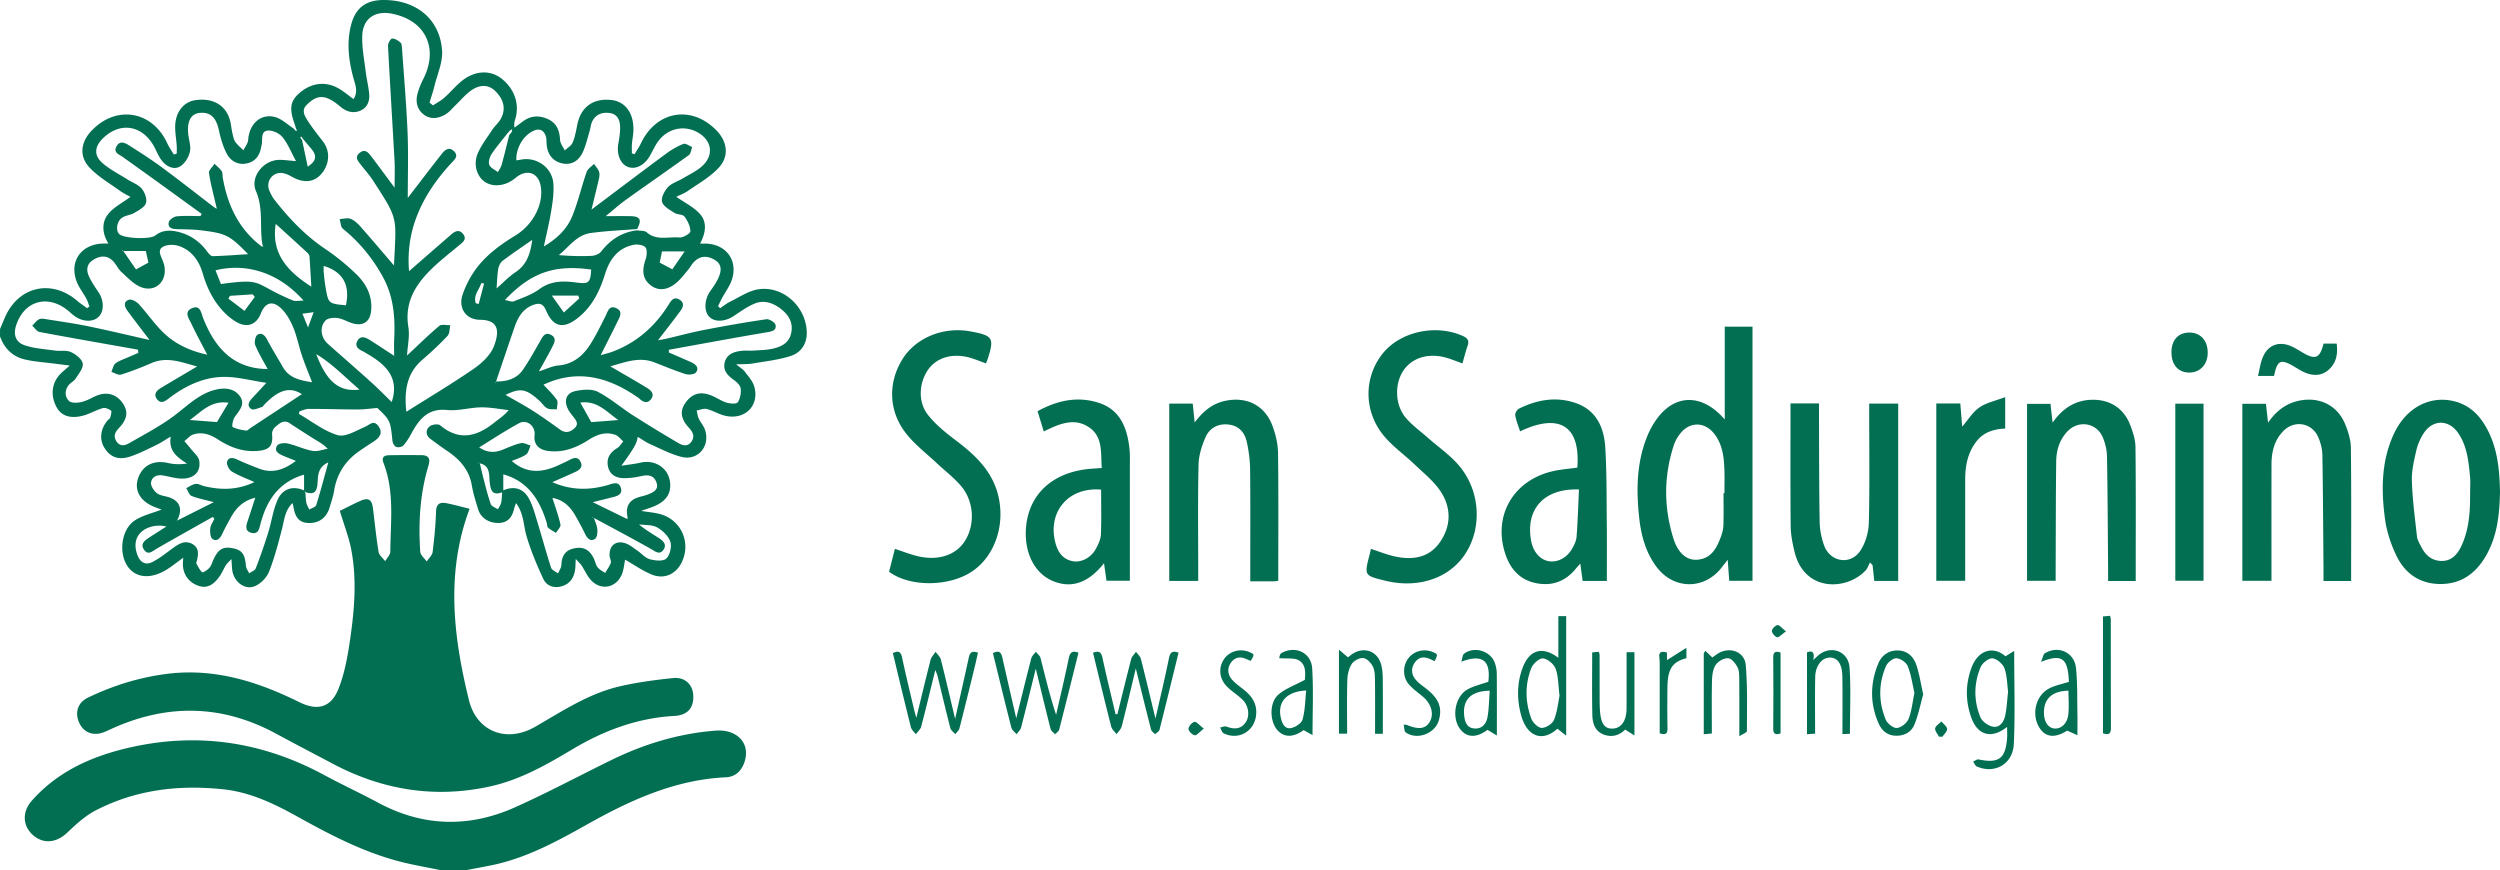
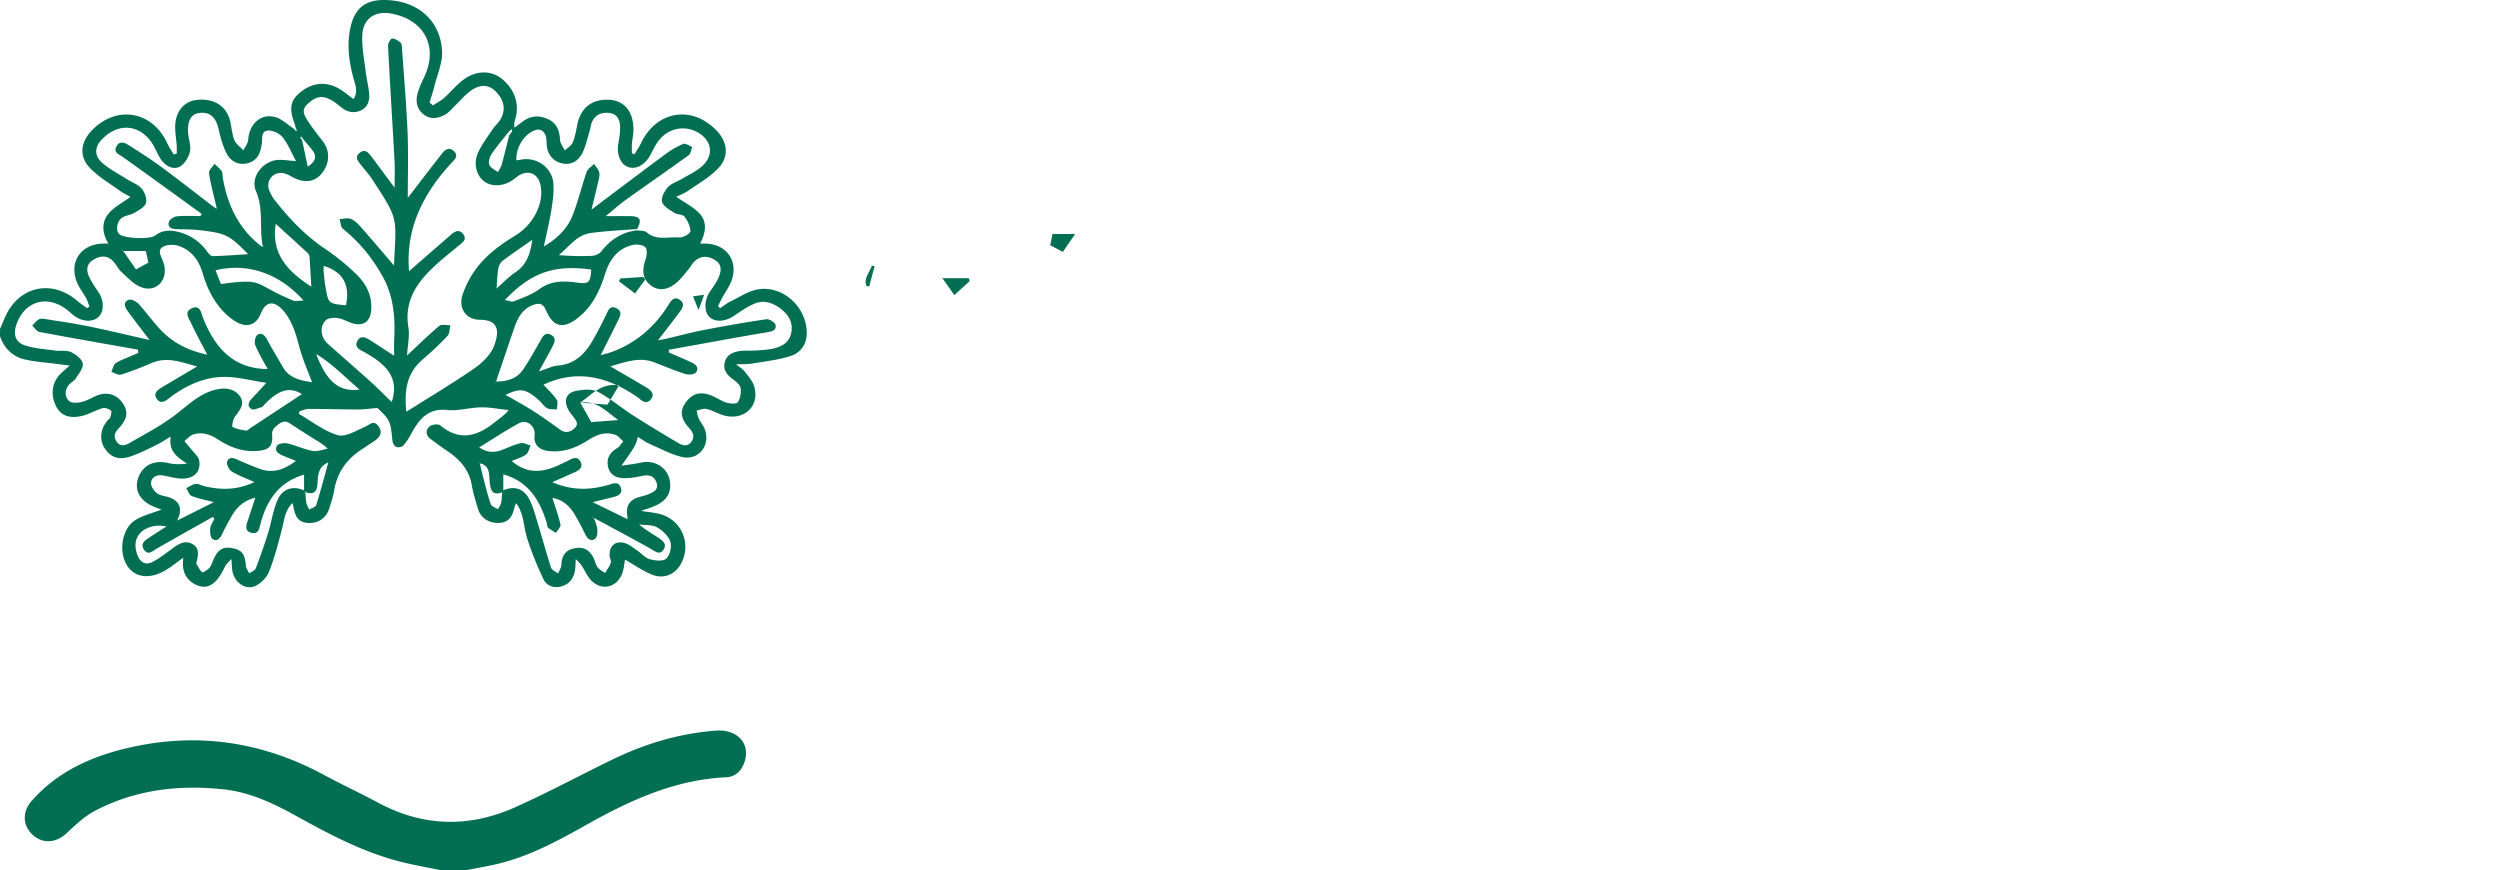
<svg xmlns="http://www.w3.org/2000/svg" fill="none" viewBox="0 0 500 174">
-   <path fill="#036F52" d="M.01 65.792c.316-.746.628-1.496.946-2.242 2.685-6.284 9.339-7.816 14.526-3.358.612.524 1.297.964 1.945 1.444.156-.113.312-.225.468-.335-.207-.53-.359-1.091-.63-1.586-.63-1.16-1.493-2.223-1.95-3.442-1.474-3.96.852-7.336 5.097-7.554.359-.018.721-.004 1.272-.004-1.236-1.98-1.388-4.137-.134-5.793 1.1-1.455 2.941-2.347 4.535-3.547-.51-.295-1.416-.717-2.217-1.296-2.032-1.466-4.264-2.765-5.959-4.563-2.115-2.245-1.775-5.047.344-7.31 4.941-5.276 12.23-4.075 15.218 2.489.351.771.855 1.47 1.29 2.201.195-.058.39-.116.586-.17 0-.546.033-1.096-.007-1.642-.09-1.259-.319-2.514-.304-3.773.029-2.842 1.655-4.916 3.995-5.273 3.319-.505 5.89.82 6.85 3.636.326.96.38 2.008.609 3.005.134.586.253 1.226.58 1.703.434.63 1.068 1.124 1.615 1.677.33-.695.906-1.371.953-2.085.203-3.154 2.474-5.32 5.354-4.57 1.369.357 2.528 1.532 3.782 2.336.137.16.278.317.416.477.065-.036.13-.07.196-.105l-.294-.706c-.025-.12-.036-.244-.076-.353-1.213-3.286-1.014-4.789.855-6.426 2.355-2.063 5.22-2.442 7.864-.932 1.022.582 1.924 1.368 2.97 2.125.975-1.524.334-2.893-.028-4.235-.939-3.486-1.377-7.005-.471-10.553C71.093 1.561 73.194 0 76.74 0c6.527-.004 11.236 3.824 11.678 10.101.163 2.329-.953 4.752-1.532 7.125-.272 1.11-.652 2.194-.982 3.29.228.185.457.37.689.56.757-.499 1.583-.921 2.256-1.518 1.391-1.23 2.565-2.75 4.075-3.791 2.554-1.758 5.401-1.634 7.408-.03 2.587 2.067 3.619 5.11 2.732 8.05-.149.49-.308.978-.163 1.728.539-.397 1.086-.79 1.619-1.194 1.604-1.222 3.329-1.306 5.107-.48 1.743.811 2.286 2.3 2.384 4.144.036.714.616 1.401.945 2.1.54-.513 1.297-.932 1.565-1.561.467-1.092.688-2.303.913-3.482.677-3.563 3.09-5.4 6.716-5.058 2.833.27 4.561 2.492 4.539 5.945-.007.958-.228 1.915-.304 2.875-.048.608-.008 1.226-.008 1.838.171.072.341.145.511.214.424-.706.917-1.382 1.264-2.125 3.054-6.546 10.107-7.801 15.117-2.67 2.271 2.321 2.615 5.268.365 7.608-1.709 1.783-3.955 3.06-6.016 4.487-.805.556-1.757.898-2.366 1.2 1.677 1.187 3.554 2.07 4.793 3.505 1.438 1.666 1.065 3.827-.037 5.865.58 0 .997-.022 1.41.004 3.955.25 6.216 3.486 4.94 7.252-.434 1.288-1.3 2.423-1.956 3.639-.286.53-.528 1.08-.793 1.622l.424.39c.656-.433 1.271-.95 1.97-1.288 1.873-.903 3.713-2.198 5.691-2.49 4.93-.727 9.484 3.454 9.658 8.508.079 2.314-1.091 4.137-3.17 4.814-2.47.808-5.115 1.088-7.694 1.528-.898.153-1.833.102-3.257.168.866.702 1.359.968 1.663 1.375.71.953 1.601 1.892 1.931 2.987 1.181 3.898-1.913 6.921-5.948 5.877-1.214-.313-2.329-1.011-3.543-1.317-.605-.153-1.336.193-2.01.31.141.552.206 1.138.442 1.644.326.702.884 1.306 1.162 2.02 1.268 3.241-1.206 6.425-4.553 5.625-2.188-.524-4.242-1.638-6.325-2.558-.865-.382-1.648-.957-2.503-1.463-.235 1.456-.724 2.22-3.267 5.771 1.29-.204 2.594-.338 3.861-.622 3.311-.735 6.159 1.626 5.89 4.956-.148 1.845-1.34 2.907-2.883 3.631-.84.393-1.742.644-2.92 1.07 1.587.269 2.884.338 4.083.72 3.966 1.263 5.825 5.568 4.133 9.359-1.123 2.518-3.543 3.701-6.104 2.646-1.902-.786-3.626-2.009-5.317-2.973-.203.909-.258 2.136-.747 3.154-1.278 2.653-4.328 3.021-6.212.794-.692-.815-1.134-1.841-1.724-2.748-.239-.363-.58-.665-1.189-1.346-.061 1.077-.05 1.612-.126 2.136-.232 1.623-1.033 2.846-2.656 3.326-1.59.469-3.05-.055-3.712-1.477-1.286-2.759-2.475-5.597-3.34-8.508-.638-2.143-.522-4.515-2.109-6.648-.173.488-.293.735-.351.997-.373 1.681-1.159 2.919-3.083 2.98-1.992.062-3.64-1.008-4.173-2.801-.463-1.561-.967-3.126-1.239-4.724-.528-3.114-2.412-5.177-4.893-6.859a89.072 89.072 0 0 1-3.376-2.423c-.99-.742-.986-1.787-.192-2.489.456-.404 1.735-.571 2.137-.233 3.854 3.22 7.375 2.235 10.867-.578.884-.713 1.866-1.3 2.829-2.46-1.833-.2-3.67-.579-5.499-.553-2.282.03-4.593.753-6.828.528-3.843-.386-5.59 1.877-7.14 4.719-.46.848-.967 1.7-1.615 2.402-.276.298-1.054.422-1.438.25-.363-.16-.681-.793-.728-1.251-.392-3.926-.468-4.126-3.018-6.524-1.532.127-2.673.302-3.818.302-3.3-.008-6.6-.113-9.9-.117-.612 0-1.22.306-1.833.473l-.148.513c2.568 1.481 4.998 3.439 7.762 4.258 1.533.45 3.677-.885 5.449-1.645.978-.419 1.756-1.496 2.727-.113.808 1.143.46 2.125-1.014 3.064-.917.582-1.815 1.194-2.71 1.801-2.894 1.965-4.64 4.647-5.183 8.136-.167 1.067-.55 2.1-.852 3.144-.623 2.172-2.206 3.319-4.404 3.18-2.09-.131-2.59-1.655-2.884-3.354-.029-.164-.083-.321-.163-.623-1.51 1.47-1.63 3.352-2.086 5.135-.75 2.903-1.51 5.829-2.612 8.609-.46 1.164-1.641 2.358-2.79 2.86-1.999.877-4.216-.823-4.553-3.144-.083-.579-.09-1.172-.17-2.267-.569.615-.891.877-1.098 1.212-.441.717-.764 1.513-1.238 2.205-1.304 1.888-2.652 2.481-4.228 1.946-1.978-.673-3.148-2.296-3.144-4.384 0-.36.04-.717.072-1.248-1.217.877-2.264 1.746-3.42 2.445-3.176 1.921-6.172 1.59-7.74-.768-1.819-2.736-1.2-7.386 1.503-9.148 1.543-1.004 3.463-1.426 5.318-2.154-.478-.178-1.094-.378-1.685-.636-2.735-1.198-3.836-3.366-2.952-5.772.931-2.528 3.188-3.562 6.006-2.892 1.163.276 2.39.28 3.731.105-2-1.277-3.738-2.529-3.267-5.403-1.094.647-1.931 1.226-2.833 1.663-1.728.833-3.449 1.728-5.263 2.328-2.37.783-4.018.117-5.162-1.739-1.062-1.717-.808-3.813.666-5.516.16-.182.435-.317.49-.52.123-.47.361-1.227.162-1.394-.42-.35-1.166-.648-1.648-.51-1.322.375-2.54 1.118-3.865 1.481-2.543.695-4.358.095-5.3-1.542-1.365-2.387-1.09-5.004.74-6.834.456-.455.963-.862 1.818-1.623-1.203-.153-2.04-.254-2.876-.364-2.08-.276-4.202-.385-6.227-.884-2.395-.59-4.021-2.238-4.847-4.61.01-.491.01-.975.01-1.46Zm101.971-39.684c-.159.185-.322.371-.481.553-1.062 1.364-2.2 2.674-3.152 4.112-.398.6-.71 1.572-.496 2.176.217.618 1.126.997 1.731 1.48.261-.505.613-.982.761-1.517.536-1.947 1.004-3.911 1.496-5.869l.504-.648.108-.571c-.159.098-.315.19-.471.284Zm-41.317 1.761-.402-.546-.224.15c.13.196.26.389.395.585l1.108 5.273c1.703-1.114 1.916-2.133.735-3.555-.536-.637-1.076-1.27-1.612-1.907Zm-36.068 22.33v-.236l-.206.066c.083.047.166.094.246.142.862 1.251 1.728 2.503 2.565 3.711.97-.531 1.698-.928 2.485-1.357l-.522-2.325h-4.568Zm71.336 42.472-.228-.186c0 .055-.004.11-.004.164.087-.007.17-.018.257-.025.24 1.008.46 2.023.729 3.027.46 1.74.876 3.497 1.477 5.189.16.451.935.684 1.424 1.019.217-.43.525-.837.634-1.292.145-.622.138-1.284.21-2.1-1.967.688-2.307-.356-2.492-2.06-.152-1.396.141-3.31-2.007-3.736Zm-34.746 5.8a35.967 35.967 0 0 0-.373-.338v-3.199c-5.079 1.467-7.553 5.215-8.77 10.065-.228.91-.474 1.878-1.731 1.572-1.207-.291-1.178-1.175-.852-2.151.536-1.601 1.05-3.209 1.594-4.876-2.373.565-3.825 2.024-4.883 3.945-.608 1.106-1.224 2.216-1.757 3.358-.42.903-1.105 1.529-1.927.932-.438-.317-.503-1.394-.435-2.1.066-.655.53-1.273.816-1.91l-.298-.386c-3.738 2.107-7.487 4.189-11.2 6.332-.887.513-1.76 1.466-2.594.182-.786-1.208.272-1.852 1.134-2.427 1.112-.743 2.25-1.449 3.376-2.169-1.14-.251-2.155-.215-3.104.062-2.706.793-3.713 3.02-2.68 5.68.557 1.441 1.608 2.063 2.984 1.357 1.373-.706 2.612-1.681 3.862-2.605 1.25-.921 2.543-1.863 4.107-1.005 1.54.845 1.192 2.326.83 3.708-.015.059-.062.139-.036.175.373.615.666 1.325 1.184 1.776.142.123 1.062-.448 1.438-.87.384-.429.547-1.062.797-1.608.978-2.147 1.902-2.7 3.89-2.322 1.845.35 2.435 1.201 2.623 3.512.044.516.428 1.004.656 1.506.45-.324 1.141-.553 1.311-.986a112.861 112.861 0 0 0 2.482-7.128c.677-2.173.97-4.494 1.876-6.554 1.025-2.332 3.162-2.9 5.343-1.9l.24.514c.057.659.053 1.328.188 1.969.097.462.383.884.583 1.324.478-.295 1.26-.491 1.387-.899.855-2.718 1.572-5.483 2.42-8.532-2.206.986-2.043 2.816-2.17 4.315-.138 1.692-.808 2.132-2.311 1.681Zm57.553 5.091-.218-.182v.156c.08-.003.16-.011.243-.014.246.767.63 1.528.699 2.31.058.652-.036 1.656-.449 1.94-.844.582-1.521-.004-1.956-.903a61.259 61.259 0 0 0-1.945-3.671c-1.036-1.827-2.413-3.235-4.63-3.617.573 1.812 1.217 3.548 1.612 5.338.102.462-.579 1.099-.902 1.656-.532-.343-1.123-.623-1.579-1.048-.221-.208-.181-.685-.29-1.03-1.395-4.53-3.706-8.235-8.665-9.628v3.202c2.09-.92 3.989-.433 5.115 1.623.822 1.499 1.25 3.235 1.757 4.89.916 2.977 1.717 5.993 2.684 8.955.16.484.917.771 1.398 1.15.232-.564.638-1.125.66-1.699.072-1.714.71-2.9 2.47-3.301 1.851-.422 3.112.179 3.992 1.951.293.593.399 1.306.786 1.815.366.484.989.772 1.5 1.147.391-.674.887-1.31 1.134-2.031.134-.393-.211-.928-.239-1.404-.116-1.994 1.209-3.137 3.104-2.533.88.28 1.648.942 2.438 1.477.844.572 1.576 1.478 2.496 1.732 1.05.291 2.666.462 3.289-.12.735-.684 1.148-2.394.822-3.366-.384-1.153-1.55-2.274-2.662-2.889-1.004-.556-2.391-.418-3.612-.585 1.264 1.058 2.594 1.837 3.887 2.667.905.578 1.818 1.361.956 2.478-.8 1.037-1.648.203-2.51-.277-3.767-2.11-7.582-4.137-11.385-6.189Zm6.411.102c.12.05.236.101.355.149 0-.146-.003-.288-.003-.433-.428-1.998.282-3.304 2.148-3.915.626-.204 1.293-.314 1.902-.56 1.075-.441 2.282-.925 1.727-2.446-.507-1.394-1.622-1.558-2.977-1.248-1.156.262-2.366.43-3.547.418-1.481-.014-2.763-.644-3.133-2.223-.391-1.667.322-2.9 1.8-3.777.5-.295.826-.888 1.232-1.346-.525-.451-.985-1.103-1.594-1.318-1.905-.673-3.622-.087-5.285.98-2.528 1.626-5.256 2.7-8.353 2.215-1.804-.28-2.713-1.452-2.507-3.122.221-1.78-1.521-3.253-3.093-2.401-2.714 1.47-5.293 3.187-7.988 4.84 1.58 1.058 3.061 1.113 4.619.494 1.228-.491 2.445-1.052 3.72-1.346.583-.135 1.297.305 1.949.484-.294.615-.428 1.452-.913 1.794-.837.593-1.887.88-2.851 1.295 3.05 2.664 6.22 2.321 9.469.786.652-.31 1.315-.6 1.953-.935.854-.448 1.749-.834 2.322.284.565 1.098-.211 1.677-1.094 2.08-1.46.67-2.938 1.31-4.547 2.024 3.938 1.714 7.749 1.641 11.589.422.88-.28 1.72-.44 2.097.64.413 1.187-.399 1.627-1.362 1.878-1.297.335-2.601.651-4.235 1.059 2.406 1.175 4.503 2.201 6.6 3.228Zm2.272-57.856c-3.105.255-6.227.371-9.31.804-2.793.393-4.325 2.787-6.35 4.407 2.271.192 4.427.254 6.575.152.644-.029 1.488-.349 1.865-.83 1.869-2.397 4.184-3.93 7.227-4.275.645.12 1.478.022 1.905.393 1.989 1.729 4.365.844 6.549 1.037.732.066 2.196-.804 2.192-1.237-.007-1.004-.554-2.114-1.188-2.955-.351-.465-1.395-.338-1.974-.716-.946-.615-2.224-1.288-2.496-2.198-.243-.815.467-2.18 1.155-2.94.729-.8 1.942-1.15 2.92-1.736 1.337-.8 2.804-1.463 3.938-2.492 2.412-2.195 1.956-5.131-.873-6.736-2.623-1.488-5.825-.888-7.785 1.594-.735.932-1.199 2.074-1.804 3.111-1.126 1.936-2.945 2.802-4.481 2.154-1.427-.604-2.173-2.525-1.836-4.523.199-1.182.42-2.398.366-3.584-.058-1.244-.562-2.42-2.033-2.627-1.488-.207-2.789.215-3.517 1.634-.293.571-.33 1.277-.522 1.906-.438 1.434-.757 2.93-1.383 4.276-.884 1.889-2.398 2.609-4.083 2.256-1.883-.393-3.014-1.794-3.155-3.89-.036-.538-.007-1.11-.181-1.604-.413-1.172-1.235-1.565-2.423-1.034-2.051.913-3.572 3.479-3.445 5.92.289-.047.576-.083.855-.138 3.176-.64 6.317 1.546 6.549 4.81.127 1.776-.138 3.606-.428 5.382-.391 2.402-.974 4.774-1.478 7.161 2.58-1.532 4.612-3.453 5.666-6.026 1.177-2.87 1.865-5.942 2.891-8.878.221-.633.974-1.084 1.481-1.616.366.582.927 1.128 1.047 1.758.127.67-.123 1.43-.286 2.132-.391 1.707-.822 3.402-1.275 5.258 5.104-3.831 9.998-7.543 14.939-11.193 1.057-.782 2.227-1.466 3.441-1.943.442-.174 1.17.39 1.768.619-.218.55-.276 1.324-.678 1.62-4.144 3.001-8.357 5.901-12.515 8.885-1.362.979-2.619 2.107-4.108 3.318 1.876 0 3.383-.018 4.887.004 2.024.022 2.398.728 1.391 2.58Zm-75.11 3.468h.408c-.068-.07-.137-.135-.206-.204-.667-3.577.235-7.274-1.319-10.844-1.21-2.787 1.41-6.109 4.481-6.247.971-.044 1.95.123 3.525.24-1.007-1.852-1.641-3.497-2.695-4.789-.62-.756-1.934-1.375-2.89-1.32-1.417.083-1.138 1.575-1.233 2.627-.018.178-.097.349-.123.527-.257 1.7-1.08 2.991-2.803 3.395-1.819.426-3.308-.415-4.112-1.943-.768-1.455-1.231-3.115-1.586-4.738-.544-2.492-1.7-3.62-3.844-3.395-1.68.179-2.496 1.58-2.285 4.043.105 1.256.612 2.576.35 3.733-.245 1.103-1.046 2.391-1.988 2.94-1.206.706-2.622.04-3.528-1.058-.598-.728-1-1.634-1.42-2.493-2.268-4.661-6.893-5.582-10.469-2.07-1.644 1.615-1.847 3.358-.137 4.88 1.503 1.335 3.368 2.255 5.082 3.347.956.608 2.148 1.008 2.832 1.834.61.731 1.095 2.056.84 2.87-.253.82-1.426 1.434-2.303 1.955-.75.447-1.753.495-2.467.975-1.116.753-1.318 2.645-.518 3.322.971.822 6.053 1.077 7.14.237 1.326-1.03 2.757-1.117 4.278-.794 2.518.539 4.535 1.863 6.071 3.952.294.4.754.979 1.127.972 2.347-.051 4.687-.244 7.103-.397-3.68-3.752-4.357-4.134-9.233-4.745-1.666-.207-3.362-.218-5.046-.255-.978-.021-1.837-.309-1.59-1.386.115-.506 1-1.114 1.586-1.175 1.572-.164 3.17-.055 4.756-.055l.24-.44c-5.246-3.795-10.476-7.612-15.758-11.36-.804-.572-1.938-.877-1.3-2.107.677-1.303 1.77-.724 2.637-.171 2.177 1.393 4.365 2.784 6.444 4.319 3.582 2.645 7.085 5.4 10.62 8.11l.374.179c-.033-.15-.062-.298-.094-.447-.511-2.224-1.123-4.432-1.464-6.685-.083-.553.714-1.237 1.109-1.863.489.488 1.047.924 1.434 1.481.214.31.13.819.203 1.234.953 5.534 3.18 10.34 7.77 13.809ZM99.155 76.3c2.173.022 4.169-.495 5.452-2.38 1.22-1.79 2.282-3.689 3.35-5.574.526-.928 1.004-2.049 2.264-1.364 1.279.695.54 1.793.087 2.681-.749 1.467-1.579 2.897-2.524 4.614 1.496-.473 2.662-1.077 3.872-1.179 3.104-.265 5.082-2.067 6.589-4.523 1.069-1.743 1.974-3.591 2.891-5.425.46-.924.713-2.158 2.115-1.517 1.38.63.721 1.713.279 2.623-1.069 2.194-2.184 4.367-3.394 6.78.898-.263 1.648-.427 2.354-.692 4.862-1.83 8.549-5.084 11.273-9.475.511-.827 1.051-1.602 2.138-.94 1.101.67.688 1.576.13 2.333-1.42 1.925-2.902 3.806-4.427 5.79.54-.099 1.105-.183 1.659-.31 2.522-.586 5.028-1.266 7.568-1.757 4.133-.797 8.284-1.532 12.45-2.136.576-.084 1.728.636 1.829 1.139.218 1.099-.71 1.299-1.739 1.47-6.545 1.102-13.069 2.321-19.604 3.5.007.178.015.36.018.539 1.471.64 2.942 1.273 4.405 1.924.906.404 1.713 1.078 1.025 2.05-.301.421-1.474.541-2.108.341-2.119-.67-4.17-1.543-6.249-2.343-3.122-1.205-5.962.05-8.806.793 2.496 1.46 4.919 2.842 7.307 4.286.869.524 1.651 1.292.807 2.337-.739.913-1.604.516-2.332-.2-.084-.084-.196-.142-.298-.212-5.886-4.108-12.098-5.709-18.84-2.532.884.975 1.906 1.917 2.674 3.034.297.43.018 1.252.003 1.896-.648-.054-1.383.066-1.92-.21-.612-.317-1.021-1.009-1.554-1.496-2.698-2.457-3.868-2.62-6.781-1.18 1.699.98 3.594 1.991 5.401 3.137 1.88 1.194 3.692 2.5 5.499 3.803 1.105.793 2.083.495 2.927-.317.909-.877.199-1.63-.366-2.361-.329-.43-.684-.852-.931-1.329-.949-1.826-.427-3.347 1.554-3.733 1.409-.276 3.17-.436 4.354.175 2.478 1.277 4.637 3.162 7.002 4.68a270.757 270.757 0 0 0 9.201 5.617c.848.499 1.873.684 2.565-.385.692-1.07.206-1.896-.554-2.73-1.612-1.764-1.815-3.318-.746-4.879 1.351-1.976 3.024-2.478 5.357-1.52 1 .41 1.909 1.076 2.931 1.382.713.215 1.985.306 2.238-.07.5-.745.703-1.88.576-2.794-.09-.64-.837-1.302-1.445-1.735-1.228-.874-2.13-1.907-1.735-3.465.42-1.651 1.851-2.117 3.35-2.296.772-.09 1.565.004 2.348-.047 1.257-.08 2.535-.098 3.763-.353 1.837-.382 3.474-1.168 3.858-3.29.381-2.088-.634-3.598-2.209-4.784-1.525-1.146-3.286-1.725-5.09-.99-1.467.6-2.807 1.554-4.133 2.449-1.811 1.223-3.88 1.346-4.995.19-1.069-1.11-.964-3.421.17-5.044.616-.884 1.261-1.78 1.692-2.758.59-1.343.764-2.704-.837-3.61-1.601-.906-3.014-.728-4.213.622-.359.404-.609.903-.956 1.318-.736.877-1.424 1.812-2.275 2.565-1.844 1.634-3.717 1.816-5.242.659-1.608-1.22-1.865-2.864-1.061-5.215.257-.75.369-1.95-.044-2.416-.445-.502-1.641-.648-2.412-.484-3.188.673-4.782 3.006-5.691 5.942-1.054 3.41-2.615 6.506-5.499 8.744-2.872 2.227-4.872 1.71-6.281-1.612-.489-1.15-1.127-1.546-2.387-1.12-2.268.767-3.235 2.572-3.941 4.624-1.232 3.584-2.442 7.176-3.659 10.767a9.717 9.717 0 0 1-.177.218h.155c-.01-.076-.018-.16-.025-.24ZM81.551 39.59c2.434-3.166 4.611-6.034 6.84-8.861.63-.797 1.474-1.437 2.433-.459.92.936.135 1.609-.5 2.29-3.068 3.296-5.6 6.946-7.157 11.214-1.264 3.468-1.648 7.026-1.355 10.465 2.847-2.482 5.654-4.93 8.47-7.376.76-.658 1.607-1.019 2.346-.054.794 1.033-.043 1.626-.76 2.22-1.67 1.39-3.384 2.728-4.97 4.205-3.528 3.279-6.086 6.95-5.22 12.22.29 1.76-.152 3.638-.268 5.647 2.286-2.133 4.296-4.12 6.451-5.928.453-.378 1.453-.102 2.203-.127-.17.72-.112 1.659-.554 2.128a63.365 63.365 0 0 1-4.992 4.73c-3.449 2.945-3.623 6.78-3.253 10.451 4.48-2.83 9.117-5.589 13.548-8.645 1.619-1.117 3.314-2.733 3.988-4.498 1.355-3.544.453-5.236-2.807-5.254-2.8-.015-4.38-2.343-3.481-5.01a19.323 19.323 0 0 1 2.325-4.662c2.116-3.096 5.093-5.261 8.259-7.2 3.684-2.257 5.763-6.562 4.995-10.102-.474-2.194-2.293-3.042-4.227-1.943-.467.266-.866.655-1.315.96-1.923 1.314-4.202 1.409-5.745.252-1.478-1.11-2.17-3.497-1.242-5.604.739-1.681 1.898-3.188 2.92-4.734.463-.699 1.137-1.263 1.571-1.976 1.181-1.954.797-3.977-.996-5.727-1.326-1.296-3.064-1.401-4.926-.051-1.105.8-2 1.9-2.996 2.853-.692.662-1.311 1.459-2.123 1.917-1.365.772-2.898 1.02-4.26-.022-1.333-1.018-1.666-2.5-1.271-4.071.264-1.041.677-2.064 1.166-3.02 3.148-6.194.435-11.812-6.353-13.096-3.319-.626-5.727 1.019-5.843 4.41-.084 2.438.413 4.898.71 7.343.173 1.426.543 2.83.673 4.26.134 1.489-.355 2.832-1.832 3.425-1.468.59-2.797.145-4.007-.888-.764-.651-1.626-1.27-2.55-1.634-1.71-.677-3.065.266-4.177 1.42-1.025 1.062-.293 2.204.312 3.143.909 1.416 1.963 2.744 3 4.075 1.474 1.9 1.386 4.483-.262 6.452-1.46 1.746-3.575 1.958-5.875.655-.616-.35-1.3-.691-1.985-.772-1.996-.229-3.37 1.722-2.565 3.567.264.604.565 1.218.967 1.735 2.945 3.777 6.205 7.205 10.223 9.901a45.193 45.193 0 0 1 6.154 5.007c2 1.936 3.264 4.323 2.989 7.296-.181 1.975-1.294 3.023-3.242 2.663-1.156-.215-2.221-.96-3.376-1.153-.812-.135-2.03-.037-2.507.476-1.246 1.343-.917 3.428.478 4.672 2.887 2.57 5.807 5.098 8.676 7.69 1.441 1.298 2.796 2.695 4.082 3.94 1.616-4.829-1.174-7.507-4.944-9.668-.261-.15-.508-.335-.78-.455-.898-.404-1.71-.979-1.162-2.052.601-1.183 1.601-.8 2.478-.248 1.593 1.008 3.166 2.052 4.897 3.177 0-1.216-.043-2.234.007-3.25.221-4.33-.083-8.536-2.228-12.466-2.053-3.77-4.698-6.993-8.03-9.69-.446-.36-.446-1.277-.656-1.935.735-.037 1.558-.295 2.188-.055.75.287 1.427.92 1.978 1.543 2.325 2.634 4.593 5.323 6.709 7.787.445-9.832 1.01-8.97-4.246-17.066-.688-1.059-1.55-2.005-2.326-3.006-.594-.767-1.398-1.568-.275-2.463 1.101-.877 1.764.007 2.358.79 1.507 1.99 2.985 4.002 4.612 6.19 0-1.959.08-3.69-.015-5.412-.42-7.645-.906-15.29-1.3-22.935-.026-.505.492-1.451.811-1.477.55-.04 1.214.4 1.688.804.257.219.272.783.3 1.197.392 5.597.877 11.19 1.11 16.793.18 4.308.04 8.638.04 13.081ZM39.437 73.294c-2.963-.76-5.915-2.078-9.165-.67-1.985.859-4.006 1.652-6.067 2.296-.536.168-1.282-.338-1.93-.535.264-.585.38-1.368.829-1.706.75-.568 1.713-.859 2.59-1.252.652-.291 1.315-.564 1.97-.848l-.069-.647c-6.567-1.165-13.142-2.307-19.695-3.537-.543-.102-.974-.819-1.456-1.252.46-.448.848-1.04 1.399-1.299.434-.204 1.068-.055 1.597.03 2.735.436 5.48.818 8.19 1.378 4.1.848 8.18 1.823 12.27 2.744-1.5-1.98-2.971-3.88-4.391-5.811-.583-.794-.927-1.809.253-2.23.508-.18 1.507.338 1.964.836 1.67 1.812 3.079 3.883 4.825 5.611 2.438 2.412 5.48 3.802 8.893 4.53-1.101-2.132-2.203-4.122-3.163-6.175-.463-.997-1.572-2.354.084-3.1 1.731-.779 1.883 1.019 2.286 2.027 2.347 5.92 6.06 10.075 12.874 10.126-.786-1.473-1.76-3.06-2.467-4.763-.236-.567-.015-1.775.416-2.07.794-.539 1.475.033 1.95.935.974 1.87 2.1 3.66 3.143 5.49 1.29 2.26 3.481 2.668 5.847 3.054-.732-1.918-1.453-3.639-2.047-5.407-.615-1.827-.97-3.748-1.702-5.52-.562-1.361-1.33-2.758-2.362-3.774-1.775-1.743-3.26-1.284-4.162 1.001-.808 2.049-2.525 2.82-4.496 1.834-1.003-.502-1.934-1.24-2.73-2.045-2.17-2.187-3.504-4.887-4.359-7.827-.753-2.587-2.202-4.628-4.774-5.513-.956-.327-2.34-.323-3.177.15-1.224.691-.358 1.917-.007 2.914.101.284.203.572.264.866.642 3.093-1.778 5.444-4.687 4.283-1.474-.586-2.68-1.921-3.905-3.031-.656-.593-1.025-1.5-1.648-2.143-1.192-1.237-2.558-1.128-3.945-.288-1.351.819-1.463 2.049-.891 3.308.518 1.139 1.246 2.187 1.945 3.235 1.04 1.557 1.116 3.587.116 4.737-.989 1.14-2.952 1.234-4.662.168-.558-.35-1.032-.826-1.543-1.248-4.025-3.326-8.737-2.049-10.378 2.816-.656 1.943-.185 3.49 1.746 4.115 1.909.619 3.98.75 5.988 1.03 1.065.15 2.278-.116 3.195.306.974.447 2.202 1.397 2.354 2.296.152.899-.811 2.048-1.42 3.002-.34.535-1.036.833-1.427 1.35-.79 1.044-.757 2.314.112 3.133.475.447 1.641.385 2.424.218.981-.207 1.894-.742 2.825-1.172 2.12-.975 4.111-.51 5.405 1.285 1.22 1.695 1.061 3.21-.623 5.018-.768.822-1.261 1.608-.555 2.714.718 1.12 1.725.844 2.547.371 3.06-1.76 6.223-3.406 9.034-5.516 2.652-1.99 4.985-4.428 8.343-5.203 1.775-.412 3.647-.248 4.774 1.339 1.145 1.615-.167 2.889-1.065 4.191-.362.528-.572 1.86-.406 1.947.822.415 1.782.593 2.713.728.272.04.609-.35.91-.546 3.51-2.31 7.02-4.625 10.233-6.742-2.869-1.885-5.321-.193-7.6 2.194-.127.13-.228.342-.377.382-.717.185-1.684.695-2.119.407-1.01-.662-.449-1.546.232-2.263.812-.859 1.608-1.732 2.76-2.984-3.068-.45-5.879-1.244-8.675-1.182-3.992.087-7.578 1.808-10.755 4.242-.848.652-1.667 1.238-2.46.175-.72-.968-.047-1.703.797-2.209 2.398-1.44 4.803-2.849 7.263-4.304Zm11.447 23.12c-1.627-.731-3.155-1.277-4.517-2.107-.54-.33-1.098-1.393-.953-1.932.275-1.011 1.192-.866 2.083-.447 1.413.665 2.869 1.24 4.329 1.8 2.727 1.045 5.064.175 7.346-1.55-.97-.392-1.811-.716-2.637-1.07-.895-.381-1.779-.978-1.098-1.997.29-.433 1.427-.571 2.083-.422 1.688.39 3.296 1.175 4.992 1.488.953.179 2.021-.262 3.035-.425-.97-.972-1.883-1.438-2.75-1.976a234.74 234.74 0 0 1-4.857-3.126c-1.228-.808-2.064.073-2.872.724-.373.302-.696.968-.652 1.434.206 2.238-.428 3.115-2.634 3.351-3.024.328-5.709-.651-8.186-2.267-1.544-1.008-3.163-1.575-4.949-.993-.663.215-1.184.87-1.771 1.324.435.513.884 1.012 1.297 1.543.594.768 1.521 1.5 1.67 2.355.384 2.26-1.087 3.678-3.6 3.598-1.247-.04-2.479-.44-3.725-.637-1.188-.189-2.195.343-2.31 1.463-.07.666.579 1.616 1.177 2.089.615.487 1.564.55 2.365.808 2.26.724 2.854 2.452 1.655 4.683l7.368-3.697c-1.695-.448-3.13-.713-4.459-1.241-.482-.193-.714-1.023-1.061-1.561.62-.298 1.217-.757 1.865-.844.547-.073 1.145.313 1.728.45 3.358.801 6.65.805 10.038-.818Zm-6.698-39.61c8.839-1.205 6.241-.106 14.385 3.281.543.226 1.26.03 2.14.03-5.745-6.467-12.667-7.333-17.608-6.041.359.895.706 1.78 1.083 2.73Zm56.799 3.201c.667.11 1.333.437 1.797.251 1.746-.698 3.597-1.328 5.086-2.427 2.329-1.714 4.821-1.666 7.393-1.324 2.474.327 2.815.109 2.981-2.591-7.375-1.033-12.069.6-17.257 6.091Zm-38.72-2.674c-.12-2.023-.224-4.028-.369-6.033-.018-.259-.214-.553-.413-.739-2.094-1.932-4.206-3.843-6.336-5.782-.96 6.08 2.522 9.595 7.118 12.554Zm44.186-9.363c-2.122 1.485-4.064 2.78-5.922 4.192-.449.342-.783 1.033-.88 1.612-.207 1.223-.225 2.478-.337 3.915 1.333-1.16 2.445-2.354 3.767-3.23 2.286-1.515 2.989-3.73 3.372-6.489ZM69.184 61.058c.88-4.047-.605-6.71-4.448-7.878 0 .437-.033.859.007 1.273.094.957.189 1.918.348 2.864.572 3.417.583 3.413 4.093 3.74Zm2.71 16.858c-2.934-2.522-5.48-5.192-8.647-7.096 2.094 5.56 4.615 7.616 8.647 7.096Zm44.168 2.605 2.191 3.905 5.412-.415c-2.289-1.58-4.184-3.96-7.603-3.49ZM37.959 84c1.84.138 3.59.27 5.434.411.645-1.08 1.402-2.343 2.31-3.864-3.567-.52-5.476 1.866-7.744 3.453Zm93.98-31.471c.909.476 1.673.88 2.525 1.331l2.47-3.587h-4.535c-.16.804-.301 1.495-.46 2.256Zm-16.095 7.164c-.061-.189-.123-.378-.181-.567h-5.288c.927 1.306 1.593 2.241 2.398 3.373 1.173-1.074 2.122-1.94 3.071-2.806Zm-69.861-.527c-.102.185-.203.374-.304.56l3.223 2.445c.685-.928 1.37-1.852 2.054-2.78-.134-.174-.268-.35-.402-.52l-4.571.295Zm50.833-2.464c-.185-.029-.37-.054-.554-.084-.417 1.332-1.641 2.457-1.102 4.032l.576.153c.359-1.364.718-2.733 1.08-4.1Zm-34.087 5.731c-.815.117-1.46.208-2.239.317.395.968.689 1.68 1.116 2.736.46-1.244.746-2.027 1.123-3.053ZM87.974 174c-2.141-.433-4.293-.83-6.423-1.306-7.908-1.769-15.008-5.451-22.02-9.348-4.652-2.587-9.462-4.902-14.813-5.476-8.903-.957-17.579.05-25.628 4.239-2.09 1.088-3.92 2.783-5.65 4.428-2.167 2.056-4.819 2.336-6.923.411-2-1.83-2.105-4.599-.167-6.793 5.035-5.702 11.595-8.726 18.804-10.465 13.9-3.359 27.12-1.478 39.694 5.32 3.546 1.917 7.216 3.609 10.766 5.519 9.02 4.855 18.235 5.04 27.458.903 6.527-2.929 12.845-6.321 19.278-9.461 6.553-3.198 13.428-5.272 20.731-5.844 4.452-.349 7.158 2.66 5.749 6.474-.627 1.695-1.858 2.772-3.619 2.852-10.172.477-19.097 4.549-27.78 9.428-6.144 3.454-12.342 6.827-19.362 8.22-1.554.31-3.111.597-4.665.895-1.812.004-3.623.004-5.43.004Z" />
-   <path fill="#036F52" d="M67.963 102.175c1.243-.607 2.677-1.364 4.159-2.023 1.532-.68 2.246-.244 2.46 1.437.373 2.937.655 5.884 1.137 8.803.109.669.859 1.233 1.315 1.848.359-.633 1.021-1.263 1.025-1.899.05-5.953.873-11.983-1.358-17.757-.417-1.081.069-1.51 1.025-1.532 2.17-.051 4.343-.037 6.513-.026 1.442.008 1.894.637 1.453 2.093-1.7 5.621-2.029 11.396-1.645 17.218.043.68.844 1.314 1.293 1.965.41-.63 1.098-1.226 1.185-1.896.34-2.693.594-5.403.684-8.114.051-1.583.844-1.892 2.087-1.649 1.59.313 3.155.757 4.622 1.117-4.796 12.791-3.25 25.566-.127 38.269 1.558 6.346 7.542 8.595 13.218 5.338 5.427-3.115 10.683-6.637 16.866-8.078 3.503-.819 7.1-1.295 10.679-1.67 2.452-.259 4.017 1.284 4.104 3.529.094 2.493-1.184 3.897-3.803 4.043-7.394.404-14.084 2.915-20.387 6.677-5.224 3.122-10.505 6.128-16.547 7.441-11.074 2.409-21.532.673-31.475-4.617-3.72-1.98-7.466-3.916-11.168-5.924-11.034-5.99-22.191-6.055-33.475-.772-.326.153-.66.302-.992.433-2.152.841-4.086.102-4.977-1.892-.917-2.052-.283-4.035 1.789-5.028 5.024-2.402 10.273-4.05 15.826-4.742 9.484-1.179 18.098 1.543 26.437 5.677 3.582 1.775 6.31 1.08 7.799-2.646 1.231-3.078 1.832-6.469 2.318-9.781.887-6.04 1.402-12.142.228-18.204-.5-2.511-1.453-4.931-2.267-7.638ZM344.95 83.898V65.33h5.55v50.825h-4.651c-.091-1.219-.185-2.503-.308-4.199-.522.67-.83 1.048-1.123 1.437-3.452 4.593-9.643 4.603-13.102-.003-2.21-2.944-3.108-6.368-3.492-9.956-.587-5.458-.5-10.869 1.572-16.057a16.543 16.543 0 0 1 1.992-3.632c3.67-5.003 9.096-5.04 13.562.153Zm-.246 14.744h.185c0-1.568.043-3.14-.011-4.708-.091-2.547-.38-5.058-2.021-7.169-1.877-2.416-4.851-2.489-6.763-.109-.555.688-1.04 1.503-1.315 2.34-2.04 6.197-2.036 12.452-.109 18.656.927 2.983 2.659 4.417 4.705 4.297 2.725-.157 3.873-2.14 4.717-4.359.297-.779.554-1.623.583-2.446.083-2.168.029-4.337.029-6.502ZM358.1 80.685h5.701c0 .608-.003 1.24 0 1.874.029 7.26.008 14.522.131 21.781.025 1.598.347 3.264.898 4.763 1.232 3.348 5.292 3.985 7.252 1.016 1.029-1.558 1.634-3.672 1.681-5.553.188-7.256.076-14.522.076-21.785v-2.06h5.803v35.467h-4.789l-.337-3.162c-.173-.178-.351-.357-.525-.535-.268.517-.445 1.121-.822 1.539-3.706 4.068-12.356 4.534-14.305-3.824-.38-1.637-.717-3.333-.732-5.003-.076-8.1-.032-16.2-.032-24.518ZM427.143 116.199h-5.521c0-.71.004-1.354 0-1.998-.061-7.616-.087-15.235-.221-22.85-.022-1.296-.33-2.665-.833-3.858-1.253-2.987-4.905-3.54-7.125-1.168-1.565 1.674-2.177 3.77-2.203 5.982-.087 7.256-.079 14.515-.108 21.774-.004.655 0 1.31 0 2.074h-5.724V80.772h4.691c.123 1.114.254 2.282.42 3.748 2.043-2.903 4.586-4.515 7.952-4.566 3.466-.055 6.241 1.68 7.509 4.905.569 1.444 1.097 3.02 1.116 4.544.101 8.882.047 17.768.047 26.796ZM470.224 116.199H464.7c0-.71.003-1.354 0-1.998-.062-7.736-.094-15.472-.225-23.207-.018-1.176-.34-2.41-.8-3.497-1.236-2.937-4.753-3.57-6.995-1.303-1.804 1.827-2.369 4.163-2.377 6.644-.021 7.736-.007 15.469-.007 23.317h-5.825V80.761h4.717c.126 1.136.261 2.3.424 3.767 1.666-2.391 3.658-3.89 6.324-4.414 3.999-.79 7.578.971 9.114 4.76.602 1.487 1.109 3.136 1.127 4.719.105 8.813.047 17.636.047 26.606ZM255.655 116.17c-.388.043-.62.087-.848.091-1.5.007-3.003.003-4.756.003v-1.983c0-6.775.047-13.55-.029-20.322-.022-1.856-.261-3.733-.656-5.549-.409-1.888-1.565-3.264-3.648-3.5-2.104-.24-3.785.67-4.597 2.507-.757 1.72-1.372 3.66-1.412 5.516-.16 7.132-.065 14.275-.065 21.41v1.845h-5.796V80.725h4.698c.127 1.204.243 2.336.391 3.766 1.659-2.201 3.507-3.77 6.093-4.32 4.274-.905 7.915.86 9.451 4.968.645 1.72 1.101 3.624 1.126 5.45.113 8.464.048 16.932.048 25.581ZM197.189 72.669c-1.239-.43-2.402-.939-3.619-1.234-3.318-.804-6.324.179-7.94 2.49-1.829 2.612-2.087 6.422-.069 9.009 1.525 1.954 3.543 3.588 5.542 5.094 3.873 2.925 7.318 6.098 8.538 11.062 1.442 5.865-.666 12.098-5.165 15.155-4.601 3.129-12.468 3.213-16.663.109.38-1.506.775-3.056 1.163-4.581 1.612.524 3.061 1.106 4.564 1.463 4.126.979 7.665-.211 9.462-3.075 2.006-3.191 1.829-7.794-.71-10.858-1.406-1.696-3.217-3.053-4.833-4.578-2.097-1.975-4.448-3.751-6.216-5.992-3.557-4.505-3.684-10.174-.75-14.901 2.659-4.286 8.173-6.542 13.57-5.556 4.56.833 4.854 1.317 3.427 5.65-.094.28-.221.55-.301.743ZM274.176 109.773c1.728.557 3.231 1.179 4.8 1.517 3.448.743 6.73.335 8.929-2.74 2.322-3.245 2.405-6.906.264-10.199-1.344-2.07-3.401-3.69-5.216-5.433-1.996-1.914-4.303-3.54-6.078-5.632-4.141-4.883-4.184-11.703-.384-16.52 3.528-4.472 10.718-6.022 16.141-3.537.96.44 1.239.957.884 1.954-.399 1.132-.681 2.303-1.025 3.497-1.286-.444-2.478-.968-3.724-1.263-3.445-.811-6.546.299-8.158 2.806-1.724 2.689-1.604 6.808.555 9.344 1.271 1.495 2.923 2.67 4.404 3.984 2.156 1.914 4.619 3.573 6.416 5.782 4.129 5.073 4.415 12.332 1.079 17.433-3.209 4.913-9.44 6.994-16.051 5.367-4.18-1.026-4.18-1.026-3.082-5.243.101-.335.159-.691.246-1.117ZM500 98.351c-.087 4.505-.529 8.929-2.873 12.921-2.039 3.479-4.977 5.556-9.099 5.531-4.079-.026-7.049-2.114-8.752-5.676-1.101-2.3-1.949-4.847-2.282-7.365-.768-5.782-.753-11.579 1.808-17.044 2.438-5.203 7.208-7.718 12.153-6.437 2.728.706 4.651 2.449 6.064 4.81 2.448 4.09 2.887 8.639 2.981 13.26Zm-5.977.197c0-1.085.087-2.18-.018-3.254-.286-3.001-.576-6.022-2.326-8.623-1.894-2.81-5.1-2.842-6.951 0a10.802 10.802 0 0 0-1.474 3.456c-.453 1.987-.946 4.047-.881 6.055.124 3.708.609 7.409 1.022 11.102.076.688.489 1.354.808 1.998.826 1.67 2.064 2.845 4.017 2.907 2.025.062 3.213-1.248 4.003-2.885 1.633-3.388 1.815-7.07 1.8-10.757ZM315.464 93.526c.648-8.325-3.55-11.01-11.45-7.252-.345-1.084-.786-2.132-.968-3.22-.068-.4.359-1.132.75-1.325 3.572-1.768 7.336-2.448 11.186-1.179 4.249 1.401 5.84 4.916 6.079 8.992.3 5.116.246 10.254.3 15.384.04 3.726.008 7.456.008 11.258h-4.84c-.152-1.109-.29-2.15-.471-3.471-.431.491-.666.742-.884 1.012-2.101 2.583-4.807 3.566-8.034 2.892-3.112-.651-5.003-2.725-6.017-5.661-2.681-7.776 1.576-15.094 9.791-16.793 1.453-.302 2.953-.419 4.55-.637Zm.33 4.37c-7.006-.262-10.752 3.948-9.556 10.32.398 2.114 1.724 3.671 3.416 4.002 1.793.349 3.72-.611 4.781-2.503.406-.721.815-1.539.877-2.34.239-3.107.33-6.222.482-9.479ZM220.803 112.651c-3.111 3.897-6.375 5.025-9.99 3.653-3.666-1.393-5.858-5.356-5.647-10.21.307-7.019 5.176-11.676 12.888-12.328.706-.058 1.416-.105 2.304-.167-.239-2.951.272-6.12-2.416-8.042-2.996-2.14-6.079-.797-9.194.739l-1.235-4.057c3.952-2.165 7.991-3.042 12.24-1.674 4.18 1.346 5.611 4.84 6.1 8.82.192 1.55.112 3.137.116 4.709.011 7.306.004 14.613.004 22.05h-4.677a656.98 656.98 0 0 0-.493-3.493Zm-.579-14.722c-6.51-.582-10.82 4.446-9.118 10.734.482 1.783 1.471 3.195 3.42 3.573 1.717.331 3.684-.687 4.644-2.459.478-.885.963-1.893 1.007-2.86.127-2.991.047-5.99.047-8.988ZM387.26 80.696h4.803c.131 1.59.254 3.133.377 4.632 1.116-1.288 2.061-2.87 3.438-3.835 1.387-.968 3.202-1.321 5.158-2.07v6.29c-2.199.099-4.274.667-5.76 2.588-1.757 2.27-2.238 4.894-2.238 7.667v20.198h-5.778v-35.47ZM435.061 116.144V80.74h5.648v35.404h-5.648ZM207.154 133.73c-1.047 4.236-1.963 8.031-2.945 11.808-.127.48-.59.873-.894 1.306-.355-.436-.913-.818-1.04-1.313-1.272-4.956-2.471-9.934-3.688-14.901 1.337-.699 1.685-.018 1.913 1.008.877 3.919 1.786 7.827 2.749 12.03 1.047-4.207 2-8.126 3.014-12.023.123-.476.594-.862.902-1.288.326.419.826.793.946 1.266.96 3.763 1.851 7.54 3.111 11.331.855-3.769 1.753-7.532 2.536-11.32.243-1.164.699-1.568 1.938-1.091-1.275 5.123-2.547 10.261-3.862 15.388-.09.353-.539.615-.818.921-.312-.353-.797-.663-.902-1.07-.986-3.861-1.909-7.736-2.96-12.052ZM223.488 142.82c.909-3.672 1.793-7.347 2.753-11.004.141-.535.634-.979.963-1.466.333.477.841.91.975 1.441.985 3.846 1.894 7.71 2.916 11.938.963-4.279 1.898-8.172 2.695-12.091.246-1.208.71-1.543 1.92-1.099-1.265 5.149-2.511 10.294-3.811 15.421-.087.349-.583.593-.891.884-.276-.313-.707-.586-.801-.946-1.036-4.017-2.017-8.045-3.046-12.204-.949 3.941-1.837 7.754-2.808 11.542-.148.586-.681 1.073-1.036 1.605-.369-.506-.934-.965-1.079-1.529-1.253-4.901-2.431-9.821-3.637-14.758 1.21-.492 1.655-.11 1.905 1.066.805 3.755 1.732 7.485 2.609 11.225.126-.007.249-.014.373-.025ZM183.264 143.577c1.029-4.221 1.899-7.915 2.851-11.59.152-.589.66-1.091 1-1.633.362.52.913.993 1.061 1.571.964 3.796 1.844 7.613 2.851 11.852.946-4.239 1.819-8.089 2.663-11.946.203-.932.34-1.86 1.905-1.299-.224.982-.442 2.008-.692 3.024-.992 4.046-1.981 8.092-3.017 12.124-.112.429-.547.779-.833 1.161-.337-.404-.862-.757-.982-1.216-.906-3.504-1.728-7.026-2.586-10.541-.062-.258-.192-.502-.424-1.088-.989 4.021-1.859 7.678-2.818 11.313-.149.567-.707 1.026-1.076 1.539-.341-.473-.862-.899-.993-1.423-1.235-4.909-2.401-9.835-3.601-14.799 1.102-.574 1.594-.298 1.852.914.742 3.478 1.586 6.935 2.398 10.399.09.382.206.764.441 1.638ZM401.42 145.378c-3.086 2.46-5.861 1.739-7.154-1.849-1.185-3.285-1.188-6.673.021-9.952 1.323-3.591 4.344-4.453 6.807-2.321l1.742-1.073c0 6.444.207 12.546-.072 18.623-.189 4.038-3.862 6.058-7.415 4.486-.323-.142-.486-.651-.725-.986.37-.149.776-.488 1.102-.418 4.046.844 5.404-.164 5.694-4.327.04-.662 0-1.328 0-2.183Zm.196-7.085c-.203-1.47-.182-3.162-.732-4.643-.33-.88-1.511-1.896-2.391-1.979-.75-.073-2.021.928-2.365 1.75-1.384 3.289-1.402 6.746-.037 10.039.355.855 1.573 1.714 2.514 1.881 1.37.244 2.167-1.004 2.431-2.223.33-1.517.384-3.096.58-4.825ZM311.668 123.222h1.568v23.913c-.724-.578-1.228-.975-1.753-1.393-2.988 2.732-6.154 1.641-7.317-2.908-.804-3.147-.783-6.36.424-9.442 1.354-3.468 3.962-4.185 7.078-1.838v-8.332Zm.239 15.919c-.268-2.103-.218-3.864-.786-5.396-.344-.924-1.609-1.991-2.532-2.063-.75-.062-2.014 1.106-2.355 1.997-1.264 3.308-1.202 6.75.036 10.061.301.808 1.366 1.838 2.087 1.842.84.003 2.119-.823 2.441-1.605.663-1.623.819-3.45 1.109-4.836ZM267.79 129.935c.775.659 1.257 1.066 1.807 1.532.243-.186.602-.502 1.004-.753 2.278-1.408 4.854-.473 5.6 2.096.264.909.34 1.899.351 2.856.04 3.679.015 7.358.015 11.095h-1.554c0-3.468.025-6.889-.015-10.309-.011-1.019.018-2.129-.369-3.02-.337-.771-1.185-1.692-1.92-1.809-.732-.112-1.913.492-2.344 1.147-.587.888-.866 2.117-.898 3.216-.105 3.555-.04 7.114-.04 10.753h-1.637v-16.804ZM341.071 130.164c.449.43.898.859 1.394 1.336.388-.255 1.018-.819 1.757-1.121 2.253-.921 4.724.182 4.93 2.642.366 4.377.239 8.802.229 13.205 0 .269-.768.535-1.518 1.022 0-4.097.018-7.703-.015-11.305-.007-.834.022-1.776-.337-2.471-.394-.764-1.184-1.772-1.869-1.823-.811-.062-1.981.578-2.467 1.284-.565.815-.742 2.027-.771 3.071-.087 3.501-.033 7.005-.033 10.695l-1.619.149v-16.222l.319-.462ZM361.4 130.474c1.184-.477 1.546.098 1.249 1.524.587-.527.913-.873 1.29-1.15 2.507-1.819 5.767-.498 5.977 2.715.283 4.319.069 8.675.069 13.194-.268.011-.768.036-1.5.069 0-3.948.044-7.736-.014-11.524-.04-2.5-.935-3.766-2.467-3.784-1.598-.018-2.92 1.605-2.963 3.908-.069 3.733-.018 7.47-.018 11.309-.562.036-1.015.069-1.627.109.004-5.509.004-10.909.004-16.37ZM325.317 130.441h1.572v16.651l-1.858-1.172c-1.058 1.066-2.529 1.634-4.242 1.008-1.808-.662-2.286-2.289-2.322-3.948-.091-4.101-.029-8.205-.029-12.506l1.344-.106c.069.309.138.477.138.641.007 3.023.003 6.043.01 9.067 0 .662.019 1.328.062 1.991.174 2.652.92 3.715 2.543 3.653 1.71-.066 2.764-1.547 2.775-3.981.018-3.686.007-7.372.007-11.298ZM464.711 68.72h2.622c.283 2.093-.087 3.993-1.739 5.346-1.561 1.281-3.361 1.077-5.096.215-.591-.295-1.145-.659-1.714-.994-2.659-1.564-3.318-1.266-3.973 1.9h-3.214c.326-1.321.482-2.58.946-3.708 1.007-2.449 3.191-3.297 5.618-2.27.826.349 1.587.85 2.366 1.306 2.568 1.499 3.434 1.153 4.184-1.794ZM413.783 136.368c-.195-4.712-1.351-5.68-5.586-3.988.37-.862.439-1.521.776-1.724 2.691-1.634 5.901-.186 6.227 2.961.304 2.933.221 5.91.282 8.868.029 1.383.004 2.769.004 4.559l-2.054-.92c-2.431 1.546-4.351 1.39-5.597-.659-1.572-2.587-.699-6.349 1.949-7.75 1.192-.633 2.583-.885 3.999-1.347Zm-.09 1.772c-3.177.051-4.865 1.54-4.905 4.276-.029 1.874.808 3.18 2.101 3.286 1.326.109 2.557-.968 2.767-2.759.178-1.528.037-3.096.037-4.803ZM262.508 147.019c-.59-.331-1.163-.648-1.782-.993-2.007 1.444-3.789 1.521-5.151.105-1.608-1.67-1.793-5.491.047-7.154 1.391-1.255 3.329-1.906 5.361-3.013.022-1.029.377-2.889-1.159-3.86-.931-.59-2.402-.324-3.985-.477.037-.084.094-.808.442-1.004 2.789-1.568 5.963-.117 6.158 3.071.268 4.319.069 8.664.069 13.325Zm-1.268-8.911c-3.926.16-5.777 2.307-5.078 5.425.253 1.128.753 2.3 2.006 2.089.884-.15 2.13-.965 2.344-1.725.515-1.838.515-3.821.728-5.789ZM384.645 138.872c-.536 1.914-.96 4.039-1.75 6.018-.583 1.467-1.923 2.26-3.612 2.256-1.724-.003-2.879-.949-3.528-2.39-1.767-3.93-1.749-7.962-.152-11.935.674-1.681 2.025-2.744 3.909-2.733 1.92.011 3.184 1.212 3.756 2.904.609 1.804.888 3.718 1.377 5.88Zm-1.757-.288c-.41-1.761-.652-3.631-1.33-5.33-.3-.757-1.459-1.561-2.267-1.601-.689-.037-1.779.84-2.094 1.571-1.521 3.523-1.507 7.176-.047 10.709.319.772 1.5 1.718 2.213 1.659.848-.065 2.007-.967 2.34-1.79.638-1.583.794-3.366 1.185-5.218ZM292.263 132.34c.246-.775.249-1.364.536-1.586 2.014-1.561 5.31-.582 6.161 1.816.239.669.388 1.408.395 2.117.036 3.981.018 7.958.018 12.416-.724-.441-1.231-.746-1.869-1.132-2.242 1.659-4.256 1.623-5.604-.335-1.579-2.3-.873-6.313 1.54-7.714 1.268-.735 2.775-1.048 4.224-1.572.514-4.177-1.116-5.625-5.401-4.01Zm5.679 5.804c-3.712.062-5.39 1.761-5.114 4.847.119 1.335.492 2.594 2.075 2.707 1.507.106 2.366-.95 2.598-2.267.297-1.692.3-3.435.441-5.287ZM434.293 70.468c0-2.486 1.388-3.985 3.67-3.952 2.13.029 3.542 1.579 3.579 3.926.036 2.383-1.449 4.043-3.652 4.068-2.213.026-3.597-1.528-3.597-4.043ZM250.145 132.18c-.261-.109-.536-.207-.797-.335-1.174-.571-2.271-.473-3.075.579-.881 1.15-.783 2.434.13 3.493.699.808 1.623 1.423 2.46 2.107 1.463 1.193 2.459 2.583 2.387 4.614-.123 3.464-3.38 5.538-6.513 4.032-.344-.168-.486-.765-.721-1.161.424-.077.916-.328 1.264-.197 1.5.564 2.858.597 3.858-.847.862-1.245.612-3.286-.605-4.494-.935-.928-2.087-1.634-3.036-2.551-1.659-1.601-1.883-3.81-.688-5.596 1.047-1.561 3.173-2.18 4.974-1.445 1.133.466 1.144.509.362 1.801ZM280.729 144.919c.511.055.576.044.627.066 2.307.96 3.68.808 4.52-.502.989-1.543.457-3.654-1.282-5.131-.96-.815-2.021-1.554-2.836-2.496-1.261-1.452-1.214-3.744-.087-5.203 1.133-1.47 3.14-1.98 4.883-1.245 1.021.433 1.025.437.38 1.834-.243-.113-.489-.222-.728-.342-1.21-.597-2.355-.626-3.213.568-.855 1.179-.732 2.441.174 3.496.655.765 1.539 1.332 2.329 1.976 2.315 1.881 2.981 3.69 2.264 6.153-.775 2.66-4.405 3.996-6.629 2.373-.308-.219-.257-.932-.402-1.547ZM420.593 146.662v-23.371l1.424-.128c.062.306.145.528.145.75.007 7.19-.007 14.384.029 21.574 0 1.095-.257 1.626-1.598 1.175ZM333.391 130.51v1.514l3.894-2.464v2.078c-2.789.731-3.738 2.129-3.792 5.691-.04 2.776-.044 5.553.007 8.329.022 1.124-.424 1.372-1.561.997 0-4.228.003-8.5-.004-12.772 0-.782.036-1.575-.061-2.351-.149-1.197.423-1.324 1.517-1.022ZM356.115 146.684c-1.058.349-1.482.087-1.471-1.03.04-4.704.04-9.413 0-14.118-.011-1.121.413-1.375 1.471-1.03v16.178ZM240.767 145.72c-.888.68-1.428 1.404-1.83 1.332-.503-.091-1.242-.837-1.235-1.288.007-.499.681-1.27 1.188-1.387.384-.094.964.652 1.877 1.343ZM387.782 147.325c-.276-.554-.834-1.161-.747-1.652.095-.521.801-.932 1.239-1.39.41.502 1.094.975 1.145 1.51.047.487-.594 1.037-.935 1.561-.235-.008-.467-.019-.702-.029ZM357.201 126.275c-.88.611-1.409 1.248-1.775 1.164-.445-.102-1.05-.815-1.043-1.248.011-.426.667-1.099 1.116-1.172.373-.062.862.597 1.702 1.256Z" />
+   <path fill="#036F52" d="M.01 65.792c.316-.746.628-1.496.946-2.242 2.685-6.284 9.339-7.816 14.526-3.358.612.524 1.297.964 1.945 1.444.156-.113.312-.225.468-.335-.207-.53-.359-1.091-.63-1.586-.63-1.16-1.493-2.223-1.95-3.442-1.474-3.96.852-7.336 5.097-7.554.359-.018.721-.004 1.272-.004-1.236-1.98-1.388-4.137-.134-5.793 1.1-1.455 2.941-2.347 4.535-3.547-.51-.295-1.416-.717-2.217-1.296-2.032-1.466-4.264-2.765-5.959-4.563-2.115-2.245-1.775-5.047.344-7.31 4.941-5.276 12.23-4.075 15.218 2.489.351.771.855 1.47 1.29 2.201.195-.058.39-.116.586-.17 0-.546.033-1.096-.007-1.642-.09-1.259-.319-2.514-.304-3.773.029-2.842 1.655-4.916 3.995-5.273 3.319-.505 5.89.82 6.85 3.636.326.96.38 2.008.609 3.005.134.586.253 1.226.58 1.703.434.63 1.068 1.124 1.615 1.677.33-.695.906-1.371.953-2.085.203-3.154 2.474-5.32 5.354-4.57 1.369.357 2.528 1.532 3.782 2.336.137.16.278.317.416.477.065-.036.13-.07.196-.105l-.294-.706c-.025-.12-.036-.244-.076-.353-1.213-3.286-1.014-4.789.855-6.426 2.355-2.063 5.22-2.442 7.864-.932 1.022.582 1.924 1.368 2.97 2.125.975-1.524.334-2.893-.028-4.235-.939-3.486-1.377-7.005-.471-10.553C71.093 1.561 73.194 0 76.74 0c6.527-.004 11.236 3.824 11.678 10.101.163 2.329-.953 4.752-1.532 7.125-.272 1.11-.652 2.194-.982 3.29.228.185.457.37.689.56.757-.499 1.583-.921 2.256-1.518 1.391-1.23 2.565-2.75 4.075-3.791 2.554-1.758 5.401-1.634 7.408-.03 2.587 2.067 3.619 5.11 2.732 8.05-.149.49-.308.978-.163 1.728.539-.397 1.086-.79 1.619-1.194 1.604-1.222 3.329-1.306 5.107-.48 1.743.811 2.286 2.3 2.384 4.144.036.714.616 1.401.945 2.1.54-.513 1.297-.932 1.565-1.561.467-1.092.688-2.303.913-3.482.677-3.563 3.09-5.4 6.716-5.058 2.833.27 4.561 2.492 4.539 5.945-.007.958-.228 1.915-.304 2.875-.048.608-.008 1.226-.008 1.838.171.072.341.145.511.214.424-.706.917-1.382 1.264-2.125 3.054-6.546 10.107-7.801 15.117-2.67 2.271 2.321 2.615 5.268.365 7.608-1.709 1.783-3.955 3.06-6.016 4.487-.805.556-1.757.898-2.366 1.2 1.677 1.187 3.554 2.07 4.793 3.505 1.438 1.666 1.065 3.827-.037 5.865.58 0 .997-.022 1.41.004 3.955.25 6.216 3.486 4.94 7.252-.434 1.288-1.3 2.423-1.956 3.639-.286.53-.528 1.08-.793 1.622l.424.39c.656-.433 1.271-.95 1.97-1.288 1.873-.903 3.713-2.198 5.691-2.49 4.93-.727 9.484 3.454 9.658 8.508.079 2.314-1.091 4.137-3.17 4.814-2.47.808-5.115 1.088-7.694 1.528-.898.153-1.833.102-3.257.168.866.702 1.359.968 1.663 1.375.71.953 1.601 1.892 1.931 2.987 1.181 3.898-1.913 6.921-5.948 5.877-1.214-.313-2.329-1.011-3.543-1.317-.605-.153-1.336.193-2.01.31.141.552.206 1.138.442 1.644.326.702.884 1.306 1.162 2.02 1.268 3.241-1.206 6.425-4.553 5.625-2.188-.524-4.242-1.638-6.325-2.558-.865-.382-1.648-.957-2.503-1.463-.235 1.456-.724 2.22-3.267 5.771 1.29-.204 2.594-.338 3.861-.622 3.311-.735 6.159 1.626 5.89 4.956-.148 1.845-1.34 2.907-2.883 3.631-.84.393-1.742.644-2.92 1.07 1.587.269 2.884.338 4.083.72 3.966 1.263 5.825 5.568 4.133 9.359-1.123 2.518-3.543 3.701-6.104 2.646-1.902-.786-3.626-2.009-5.317-2.973-.203.909-.258 2.136-.747 3.154-1.278 2.653-4.328 3.021-6.212.794-.692-.815-1.134-1.841-1.724-2.748-.239-.363-.58-.665-1.189-1.346-.061 1.077-.05 1.612-.126 2.136-.232 1.623-1.033 2.846-2.656 3.326-1.59.469-3.05-.055-3.712-1.477-1.286-2.759-2.475-5.597-3.34-8.508-.638-2.143-.522-4.515-2.109-6.648-.173.488-.293.735-.351.997-.373 1.681-1.159 2.919-3.083 2.98-1.992.062-3.64-1.008-4.173-2.801-.463-1.561-.967-3.126-1.239-4.724-.528-3.114-2.412-5.177-4.893-6.859a89.072 89.072 0 0 1-3.376-2.423c-.99-.742-.986-1.787-.192-2.489.456-.404 1.735-.571 2.137-.233 3.854 3.22 7.375 2.235 10.867-.578.884-.713 1.866-1.3 2.829-2.46-1.833-.2-3.67-.579-5.499-.553-2.282.03-4.593.753-6.828.528-3.843-.386-5.59 1.877-7.14 4.719-.46.848-.967 1.7-1.615 2.402-.276.298-1.054.422-1.438.25-.363-.16-.681-.793-.728-1.251-.392-3.926-.468-4.126-3.018-6.524-1.532.127-2.673.302-3.818.302-3.3-.008-6.6-.113-9.9-.117-.612 0-1.22.306-1.833.473l-.148.513c2.568 1.481 4.998 3.439 7.762 4.258 1.533.45 3.677-.885 5.449-1.645.978-.419 1.756-1.496 2.727-.113.808 1.143.46 2.125-1.014 3.064-.917.582-1.815 1.194-2.71 1.801-2.894 1.965-4.64 4.647-5.183 8.136-.167 1.067-.55 2.1-.852 3.144-.623 2.172-2.206 3.319-4.404 3.18-2.09-.131-2.59-1.655-2.884-3.354-.029-.164-.083-.321-.163-.623-1.51 1.47-1.63 3.352-2.086 5.135-.75 2.903-1.51 5.829-2.612 8.609-.46 1.164-1.641 2.358-2.79 2.86-1.999.877-4.216-.823-4.553-3.144-.083-.579-.09-1.172-.17-2.267-.569.615-.891.877-1.098 1.212-.441.717-.764 1.513-1.238 2.205-1.304 1.888-2.652 2.481-4.228 1.946-1.978-.673-3.148-2.296-3.144-4.384 0-.36.04-.717.072-1.248-1.217.877-2.264 1.746-3.42 2.445-3.176 1.921-6.172 1.59-7.74-.768-1.819-2.736-1.2-7.386 1.503-9.148 1.543-1.004 3.463-1.426 5.318-2.154-.478-.178-1.094-.378-1.685-.636-2.735-1.198-3.836-3.366-2.952-5.772.931-2.528 3.188-3.562 6.006-2.892 1.163.276 2.39.28 3.731.105-2-1.277-3.738-2.529-3.267-5.403-1.094.647-1.931 1.226-2.833 1.663-1.728.833-3.449 1.728-5.263 2.328-2.37.783-4.018.117-5.162-1.739-1.062-1.717-.808-3.813.666-5.516.16-.182.435-.317.49-.52.123-.47.361-1.227.162-1.394-.42-.35-1.166-.648-1.648-.51-1.322.375-2.54 1.118-3.865 1.481-2.543.695-4.358.095-5.3-1.542-1.365-2.387-1.09-5.004.74-6.834.456-.455.963-.862 1.818-1.623-1.203-.153-2.04-.254-2.876-.364-2.08-.276-4.202-.385-6.227-.884-2.395-.59-4.021-2.238-4.847-4.61.01-.491.01-.975.01-1.46Zm101.971-39.684c-.159.185-.322.371-.481.553-1.062 1.364-2.2 2.674-3.152 4.112-.398.6-.71 1.572-.496 2.176.217.618 1.126.997 1.731 1.48.261-.505.613-.982.761-1.517.536-1.947 1.004-3.911 1.496-5.869l.504-.648.108-.571c-.159.098-.315.19-.471.284Zm-41.317 1.761-.402-.546-.224.15c.13.196.26.389.395.585l1.108 5.273c1.703-1.114 1.916-2.133.735-3.555-.536-.637-1.076-1.27-1.612-1.907Zm-36.068 22.33v-.236l-.206.066c.083.047.166.094.246.142.862 1.251 1.728 2.503 2.565 3.711.97-.531 1.698-.928 2.485-1.357l-.522-2.325h-4.568Zm71.336 42.472-.228-.186c0 .055-.004.11-.004.164.087-.007.17-.018.257-.025.24 1.008.46 2.023.729 3.027.46 1.74.876 3.497 1.477 5.189.16.451.935.684 1.424 1.019.217-.43.525-.837.634-1.292.145-.622.138-1.284.21-2.1-1.967.688-2.307-.356-2.492-2.06-.152-1.396.141-3.31-2.007-3.736Zm-34.746 5.8a35.967 35.967 0 0 0-.373-.338v-3.199c-5.079 1.467-7.553 5.215-8.77 10.065-.228.91-.474 1.878-1.731 1.572-1.207-.291-1.178-1.175-.852-2.151.536-1.601 1.05-3.209 1.594-4.876-2.373.565-3.825 2.024-4.883 3.945-.608 1.106-1.224 2.216-1.757 3.358-.42.903-1.105 1.529-1.927.932-.438-.317-.503-1.394-.435-2.1.066-.655.53-1.273.816-1.91l-.298-.386c-3.738 2.107-7.487 4.189-11.2 6.332-.887.513-1.76 1.466-2.594.182-.786-1.208.272-1.852 1.134-2.427 1.112-.743 2.25-1.449 3.376-2.169-1.14-.251-2.155-.215-3.104.062-2.706.793-3.713 3.02-2.68 5.68.557 1.441 1.608 2.063 2.984 1.357 1.373-.706 2.612-1.681 3.862-2.605 1.25-.921 2.543-1.863 4.107-1.005 1.54.845 1.192 2.326.83 3.708-.015.059-.062.139-.036.175.373.615.666 1.325 1.184 1.776.142.123 1.062-.448 1.438-.87.384-.429.547-1.062.797-1.608.978-2.147 1.902-2.7 3.89-2.322 1.845.35 2.435 1.201 2.623 3.512.044.516.428 1.004.656 1.506.45-.324 1.141-.553 1.311-.986a112.861 112.861 0 0 0 2.482-7.128c.677-2.173.97-4.494 1.876-6.554 1.025-2.332 3.162-2.9 5.343-1.9l.24.514c.057.659.053 1.328.188 1.969.097.462.383.884.583 1.324.478-.295 1.26-.491 1.387-.899.855-2.718 1.572-5.483 2.42-8.532-2.206.986-2.043 2.816-2.17 4.315-.138 1.692-.808 2.132-2.311 1.681Zm57.553 5.091-.218-.182v.156c.08-.003.16-.011.243-.014.246.767.63 1.528.699 2.31.058.652-.036 1.656-.449 1.94-.844.582-1.521-.004-1.956-.903a61.259 61.259 0 0 0-1.945-3.671c-1.036-1.827-2.413-3.235-4.63-3.617.573 1.812 1.217 3.548 1.612 5.338.102.462-.579 1.099-.902 1.656-.532-.343-1.123-.623-1.579-1.048-.221-.208-.181-.685-.29-1.03-1.395-4.53-3.706-8.235-8.665-9.628v3.202c2.09-.92 3.989-.433 5.115 1.623.822 1.499 1.25 3.235 1.757 4.89.916 2.977 1.717 5.993 2.684 8.955.16.484.917.771 1.398 1.15.232-.564.638-1.125.66-1.699.072-1.714.71-2.9 2.47-3.301 1.851-.422 3.112.179 3.992 1.951.293.593.399 1.306.786 1.815.366.484.989.772 1.5 1.147.391-.674.887-1.31 1.134-2.031.134-.393-.211-.928-.239-1.404-.116-1.994 1.209-3.137 3.104-2.533.88.28 1.648.942 2.438 1.477.844.572 1.576 1.478 2.496 1.732 1.05.291 2.666.462 3.289-.12.735-.684 1.148-2.394.822-3.366-.384-1.153-1.55-2.274-2.662-2.889-1.004-.556-2.391-.418-3.612-.585 1.264 1.058 2.594 1.837 3.887 2.667.905.578 1.818 1.361.956 2.478-.8 1.037-1.648.203-2.51-.277-3.767-2.11-7.582-4.137-11.385-6.189Zm6.411.102c.12.05.236.101.355.149 0-.146-.003-.288-.003-.433-.428-1.998.282-3.304 2.148-3.915.626-.204 1.293-.314 1.902-.56 1.075-.441 2.282-.925 1.727-2.446-.507-1.394-1.622-1.558-2.977-1.248-1.156.262-2.366.43-3.547.418-1.481-.014-2.763-.644-3.133-2.223-.391-1.667.322-2.9 1.8-3.777.5-.295.826-.888 1.232-1.346-.525-.451-.985-1.103-1.594-1.318-1.905-.673-3.622-.087-5.285.98-2.528 1.626-5.256 2.7-8.353 2.215-1.804-.28-2.713-1.452-2.507-3.122.221-1.78-1.521-3.253-3.093-2.401-2.714 1.47-5.293 3.187-7.988 4.84 1.58 1.058 3.061 1.113 4.619.494 1.228-.491 2.445-1.052 3.72-1.346.583-.135 1.297.305 1.949.484-.294.615-.428 1.452-.913 1.794-.837.593-1.887.88-2.851 1.295 3.05 2.664 6.22 2.321 9.469.786.652-.31 1.315-.6 1.953-.935.854-.448 1.749-.834 2.322.284.565 1.098-.211 1.677-1.094 2.08-1.46.67-2.938 1.31-4.547 2.024 3.938 1.714 7.749 1.641 11.589.422.88-.28 1.72-.44 2.097.64.413 1.187-.399 1.627-1.362 1.878-1.297.335-2.601.651-4.235 1.059 2.406 1.175 4.503 2.201 6.6 3.228Zm2.272-57.856c-3.105.255-6.227.371-9.31.804-2.793.393-4.325 2.787-6.35 4.407 2.271.192 4.427.254 6.575.152.644-.029 1.488-.349 1.865-.83 1.869-2.397 4.184-3.93 7.227-4.275.645.12 1.478.022 1.905.393 1.989 1.729 4.365.844 6.549 1.037.732.066 2.196-.804 2.192-1.237-.007-1.004-.554-2.114-1.188-2.955-.351-.465-1.395-.338-1.974-.716-.946-.615-2.224-1.288-2.496-2.198-.243-.815.467-2.18 1.155-2.94.729-.8 1.942-1.15 2.92-1.736 1.337-.8 2.804-1.463 3.938-2.492 2.412-2.195 1.956-5.131-.873-6.736-2.623-1.488-5.825-.888-7.785 1.594-.735.932-1.199 2.074-1.804 3.111-1.126 1.936-2.945 2.802-4.481 2.154-1.427-.604-2.173-2.525-1.836-4.523.199-1.182.42-2.398.366-3.584-.058-1.244-.562-2.42-2.033-2.627-1.488-.207-2.789.215-3.517 1.634-.293.571-.33 1.277-.522 1.906-.438 1.434-.757 2.93-1.383 4.276-.884 1.889-2.398 2.609-4.083 2.256-1.883-.393-3.014-1.794-3.155-3.89-.036-.538-.007-1.11-.181-1.604-.413-1.172-1.235-1.565-2.423-1.034-2.051.913-3.572 3.479-3.445 5.92.289-.047.576-.083.855-.138 3.176-.64 6.317 1.546 6.549 4.81.127 1.776-.138 3.606-.428 5.382-.391 2.402-.974 4.774-1.478 7.161 2.58-1.532 4.612-3.453 5.666-6.026 1.177-2.87 1.865-5.942 2.891-8.878.221-.633.974-1.084 1.481-1.616.366.582.927 1.128 1.047 1.758.127.67-.123 1.43-.286 2.132-.391 1.707-.822 3.402-1.275 5.258 5.104-3.831 9.998-7.543 14.939-11.193 1.057-.782 2.227-1.466 3.441-1.943.442-.174 1.17.39 1.768.619-.218.55-.276 1.324-.678 1.62-4.144 3.001-8.357 5.901-12.515 8.885-1.362.979-2.619 2.107-4.108 3.318 1.876 0 3.383-.018 4.887.004 2.024.022 2.398.728 1.391 2.58Zm-75.11 3.468h.408c-.068-.07-.137-.135-.206-.204-.667-3.577.235-7.274-1.319-10.844-1.21-2.787 1.41-6.109 4.481-6.247.971-.044 1.95.123 3.525.24-1.007-1.852-1.641-3.497-2.695-4.789-.62-.756-1.934-1.375-2.89-1.32-1.417.083-1.138 1.575-1.233 2.627-.018.178-.097.349-.123.527-.257 1.7-1.08 2.991-2.803 3.395-1.819.426-3.308-.415-4.112-1.943-.768-1.455-1.231-3.115-1.586-4.738-.544-2.492-1.7-3.62-3.844-3.395-1.68.179-2.496 1.58-2.285 4.043.105 1.256.612 2.576.35 3.733-.245 1.103-1.046 2.391-1.988 2.94-1.206.706-2.622.04-3.528-1.058-.598-.728-1-1.634-1.42-2.493-2.268-4.661-6.893-5.582-10.469-2.07-1.644 1.615-1.847 3.358-.137 4.88 1.503 1.335 3.368 2.255 5.082 3.347.956.608 2.148 1.008 2.832 1.834.61.731 1.095 2.056.84 2.87-.253.82-1.426 1.434-2.303 1.955-.75.447-1.753.495-2.467.975-1.116.753-1.318 2.645-.518 3.322.971.822 6.053 1.077 7.14.237 1.326-1.03 2.757-1.117 4.278-.794 2.518.539 4.535 1.863 6.071 3.952.294.4.754.979 1.127.972 2.347-.051 4.687-.244 7.103-.397-3.68-3.752-4.357-4.134-9.233-4.745-1.666-.207-3.362-.218-5.046-.255-.978-.021-1.837-.309-1.59-1.386.115-.506 1-1.114 1.586-1.175 1.572-.164 3.17-.055 4.756-.055l.24-.44c-5.246-3.795-10.476-7.612-15.758-11.36-.804-.572-1.938-.877-1.3-2.107.677-1.303 1.77-.724 2.637-.171 2.177 1.393 4.365 2.784 6.444 4.319 3.582 2.645 7.085 5.4 10.62 8.11l.374.179c-.033-.15-.062-.298-.094-.447-.511-2.224-1.123-4.432-1.464-6.685-.083-.553.714-1.237 1.109-1.863.489.488 1.047.924 1.434 1.481.214.31.13.819.203 1.234.953 5.534 3.18 10.34 7.77 13.809ZM99.155 76.3c2.173.022 4.169-.495 5.452-2.38 1.22-1.79 2.282-3.689 3.35-5.574.526-.928 1.004-2.049 2.264-1.364 1.279.695.54 1.793.087 2.681-.749 1.467-1.579 2.897-2.524 4.614 1.496-.473 2.662-1.077 3.872-1.179 3.104-.265 5.082-2.067 6.589-4.523 1.069-1.743 1.974-3.591 2.891-5.425.46-.924.713-2.158 2.115-1.517 1.38.63.721 1.713.279 2.623-1.069 2.194-2.184 4.367-3.394 6.78.898-.263 1.648-.427 2.354-.692 4.862-1.83 8.549-5.084 11.273-9.475.511-.827 1.051-1.602 2.138-.94 1.101.67.688 1.576.13 2.333-1.42 1.925-2.902 3.806-4.427 5.79.54-.099 1.105-.183 1.659-.31 2.522-.586 5.028-1.266 7.568-1.757 4.133-.797 8.284-1.532 12.45-2.136.576-.084 1.728.636 1.829 1.139.218 1.099-.71 1.299-1.739 1.47-6.545 1.102-13.069 2.321-19.604 3.5.007.178.015.36.018.539 1.471.64 2.942 1.273 4.405 1.924.906.404 1.713 1.078 1.025 2.05-.301.421-1.474.541-2.108.341-2.119-.67-4.17-1.543-6.249-2.343-3.122-1.205-5.962.05-8.806.793 2.496 1.46 4.919 2.842 7.307 4.286.869.524 1.651 1.292.807 2.337-.739.913-1.604.516-2.332-.2-.084-.084-.196-.142-.298-.212-5.886-4.108-12.098-5.709-18.84-2.532.884.975 1.906 1.917 2.674 3.034.297.43.018 1.252.003 1.896-.648-.054-1.383.066-1.92-.21-.612-.317-1.021-1.009-1.554-1.496-2.698-2.457-3.868-2.62-6.781-1.18 1.699.98 3.594 1.991 5.401 3.137 1.88 1.194 3.692 2.5 5.499 3.803 1.105.793 2.083.495 2.927-.317.909-.877.199-1.63-.366-2.361-.329-.43-.684-.852-.931-1.329-.949-1.826-.427-3.347 1.554-3.733 1.409-.276 3.17-.436 4.354.175 2.478 1.277 4.637 3.162 7.002 4.68a270.757 270.757 0 0 0 9.201 5.617c.848.499 1.873.684 2.565-.385.692-1.07.206-1.896-.554-2.73-1.612-1.764-1.815-3.318-.746-4.879 1.351-1.976 3.024-2.478 5.357-1.52 1 .41 1.909 1.076 2.931 1.382.713.215 1.985.306 2.238-.07.5-.745.703-1.88.576-2.794-.09-.64-.837-1.302-1.445-1.735-1.228-.874-2.13-1.907-1.735-3.465.42-1.651 1.851-2.117 3.35-2.296.772-.09 1.565.004 2.348-.047 1.257-.08 2.535-.098 3.763-.353 1.837-.382 3.474-1.168 3.858-3.29.381-2.088-.634-3.598-2.209-4.784-1.525-1.146-3.286-1.725-5.09-.99-1.467.6-2.807 1.554-4.133 2.449-1.811 1.223-3.88 1.346-4.995.19-1.069-1.11-.964-3.421.17-5.044.616-.884 1.261-1.78 1.692-2.758.59-1.343.764-2.704-.837-3.61-1.601-.906-3.014-.728-4.213.622-.359.404-.609.903-.956 1.318-.736.877-1.424 1.812-2.275 2.565-1.844 1.634-3.717 1.816-5.242.659-1.608-1.22-1.865-2.864-1.061-5.215.257-.75.369-1.95-.044-2.416-.445-.502-1.641-.648-2.412-.484-3.188.673-4.782 3.006-5.691 5.942-1.054 3.41-2.615 6.506-5.499 8.744-2.872 2.227-4.872 1.71-6.281-1.612-.489-1.15-1.127-1.546-2.387-1.12-2.268.767-3.235 2.572-3.941 4.624-1.232 3.584-2.442 7.176-3.659 10.767a9.717 9.717 0 0 1-.177.218h.155c-.01-.076-.018-.16-.025-.24ZM81.551 39.59c2.434-3.166 4.611-6.034 6.84-8.861.63-.797 1.474-1.437 2.433-.459.92.936.135 1.609-.5 2.29-3.068 3.296-5.6 6.946-7.157 11.214-1.264 3.468-1.648 7.026-1.355 10.465 2.847-2.482 5.654-4.93 8.47-7.376.76-.658 1.607-1.019 2.346-.054.794 1.033-.043 1.626-.76 2.22-1.67 1.39-3.384 2.728-4.97 4.205-3.528 3.279-6.086 6.95-5.22 12.22.29 1.76-.152 3.638-.268 5.647 2.286-2.133 4.296-4.12 6.451-5.928.453-.378 1.453-.102 2.203-.127-.17.72-.112 1.659-.554 2.128a63.365 63.365 0 0 1-4.992 4.73c-3.449 2.945-3.623 6.78-3.253 10.451 4.48-2.83 9.117-5.589 13.548-8.645 1.619-1.117 3.314-2.733 3.988-4.498 1.355-3.544.453-5.236-2.807-5.254-2.8-.015-4.38-2.343-3.481-5.01a19.323 19.323 0 0 1 2.325-4.662c2.116-3.096 5.093-5.261 8.259-7.2 3.684-2.257 5.763-6.562 4.995-10.102-.474-2.194-2.293-3.042-4.227-1.943-.467.266-.866.655-1.315.96-1.923 1.314-4.202 1.409-5.745.252-1.478-1.11-2.17-3.497-1.242-5.604.739-1.681 1.898-3.188 2.92-4.734.463-.699 1.137-1.263 1.571-1.976 1.181-1.954.797-3.977-.996-5.727-1.326-1.296-3.064-1.401-4.926-.051-1.105.8-2 1.9-2.996 2.853-.692.662-1.311 1.459-2.123 1.917-1.365.772-2.898 1.02-4.26-.022-1.333-1.018-1.666-2.5-1.271-4.071.264-1.041.677-2.064 1.166-3.02 3.148-6.194.435-11.812-6.353-13.096-3.319-.626-5.727 1.019-5.843 4.41-.084 2.438.413 4.898.71 7.343.173 1.426.543 2.83.673 4.26.134 1.489-.355 2.832-1.832 3.425-1.468.59-2.797.145-4.007-.888-.764-.651-1.626-1.27-2.55-1.634-1.71-.677-3.065.266-4.177 1.42-1.025 1.062-.293 2.204.312 3.143.909 1.416 1.963 2.744 3 4.075 1.474 1.9 1.386 4.483-.262 6.452-1.46 1.746-3.575 1.958-5.875.655-.616-.35-1.3-.691-1.985-.772-1.996-.229-3.37 1.722-2.565 3.567.264.604.565 1.218.967 1.735 2.945 3.777 6.205 7.205 10.223 9.901a45.193 45.193 0 0 1 6.154 5.007c2 1.936 3.264 4.323 2.989 7.296-.181 1.975-1.294 3.023-3.242 2.663-1.156-.215-2.221-.96-3.376-1.153-.812-.135-2.03-.037-2.507.476-1.246 1.343-.917 3.428.478 4.672 2.887 2.57 5.807 5.098 8.676 7.69 1.441 1.298 2.796 2.695 4.082 3.94 1.616-4.829-1.174-7.507-4.944-9.668-.261-.15-.508-.335-.78-.455-.898-.404-1.71-.979-1.162-2.052.601-1.183 1.601-.8 2.478-.248 1.593 1.008 3.166 2.052 4.897 3.177 0-1.216-.043-2.234.007-3.25.221-4.33-.083-8.536-2.228-12.466-2.053-3.77-4.698-6.993-8.03-9.69-.446-.36-.446-1.277-.656-1.935.735-.037 1.558-.295 2.188-.055.75.287 1.427.92 1.978 1.543 2.325 2.634 4.593 5.323 6.709 7.787.445-9.832 1.01-8.97-4.246-17.066-.688-1.059-1.55-2.005-2.326-3.006-.594-.767-1.398-1.568-.275-2.463 1.101-.877 1.764.007 2.358.79 1.507 1.99 2.985 4.002 4.612 6.19 0-1.959.08-3.69-.015-5.412-.42-7.645-.906-15.29-1.3-22.935-.026-.505.492-1.451.811-1.477.55-.04 1.214.4 1.688.804.257.219.272.783.3 1.197.392 5.597.877 11.19 1.11 16.793.18 4.308.04 8.638.04 13.081ZM39.437 73.294c-2.963-.76-5.915-2.078-9.165-.67-1.985.859-4.006 1.652-6.067 2.296-.536.168-1.282-.338-1.93-.535.264-.585.38-1.368.829-1.706.75-.568 1.713-.859 2.59-1.252.652-.291 1.315-.564 1.97-.848l-.069-.647c-6.567-1.165-13.142-2.307-19.695-3.537-.543-.102-.974-.819-1.456-1.252.46-.448.848-1.04 1.399-1.299.434-.204 1.068-.055 1.597.03 2.735.436 5.48.818 8.19 1.378 4.1.848 8.18 1.823 12.27 2.744-1.5-1.98-2.971-3.88-4.391-5.811-.583-.794-.927-1.809.253-2.23.508-.18 1.507.338 1.964.836 1.67 1.812 3.079 3.883 4.825 5.611 2.438 2.412 5.48 3.802 8.893 4.53-1.101-2.132-2.203-4.122-3.163-6.175-.463-.997-1.572-2.354.084-3.1 1.731-.779 1.883 1.019 2.286 2.027 2.347 5.92 6.06 10.075 12.874 10.126-.786-1.473-1.76-3.06-2.467-4.763-.236-.567-.015-1.775.416-2.07.794-.539 1.475.033 1.95.935.974 1.87 2.1 3.66 3.143 5.49 1.29 2.26 3.481 2.668 5.847 3.054-.732-1.918-1.453-3.639-2.047-5.407-.615-1.827-.97-3.748-1.702-5.52-.562-1.361-1.33-2.758-2.362-3.774-1.775-1.743-3.26-1.284-4.162 1.001-.808 2.049-2.525 2.82-4.496 1.834-1.003-.502-1.934-1.24-2.73-2.045-2.17-2.187-3.504-4.887-4.359-7.827-.753-2.587-2.202-4.628-4.774-5.513-.956-.327-2.34-.323-3.177.15-1.224.691-.358 1.917-.007 2.914.101.284.203.572.264.866.642 3.093-1.778 5.444-4.687 4.283-1.474-.586-2.68-1.921-3.905-3.031-.656-.593-1.025-1.5-1.648-2.143-1.192-1.237-2.558-1.128-3.945-.288-1.351.819-1.463 2.049-.891 3.308.518 1.139 1.246 2.187 1.945 3.235 1.04 1.557 1.116 3.587.116 4.737-.989 1.14-2.952 1.234-4.662.168-.558-.35-1.032-.826-1.543-1.248-4.025-3.326-8.737-2.049-10.378 2.816-.656 1.943-.185 3.49 1.746 4.115 1.909.619 3.98.75 5.988 1.03 1.065.15 2.278-.116 3.195.306.974.447 2.202 1.397 2.354 2.296.152.899-.811 2.048-1.42 3.002-.34.535-1.036.833-1.427 1.35-.79 1.044-.757 2.314.112 3.133.475.447 1.641.385 2.424.218.981-.207 1.894-.742 2.825-1.172 2.12-.975 4.111-.51 5.405 1.285 1.22 1.695 1.061 3.21-.623 5.018-.768.822-1.261 1.608-.555 2.714.718 1.12 1.725.844 2.547.371 3.06-1.76 6.223-3.406 9.034-5.516 2.652-1.99 4.985-4.428 8.343-5.203 1.775-.412 3.647-.248 4.774 1.339 1.145 1.615-.167 2.889-1.065 4.191-.362.528-.572 1.86-.406 1.947.822.415 1.782.593 2.713.728.272.04.609-.35.91-.546 3.51-2.31 7.02-4.625 10.233-6.742-2.869-1.885-5.321-.193-7.6 2.194-.127.13-.228.342-.377.382-.717.185-1.684.695-2.119.407-1.01-.662-.449-1.546.232-2.263.812-.859 1.608-1.732 2.76-2.984-3.068-.45-5.879-1.244-8.675-1.182-3.992.087-7.578 1.808-10.755 4.242-.848.652-1.667 1.238-2.46.175-.72-.968-.047-1.703.797-2.209 2.398-1.44 4.803-2.849 7.263-4.304Zm11.447 23.12c-1.627-.731-3.155-1.277-4.517-2.107-.54-.33-1.098-1.393-.953-1.932.275-1.011 1.192-.866 2.083-.447 1.413.665 2.869 1.24 4.329 1.8 2.727 1.045 5.064.175 7.346-1.55-.97-.392-1.811-.716-2.637-1.07-.895-.381-1.779-.978-1.098-1.997.29-.433 1.427-.571 2.083-.422 1.688.39 3.296 1.175 4.992 1.488.953.179 2.021-.262 3.035-.425-.97-.972-1.883-1.438-2.75-1.976a234.74 234.74 0 0 1-4.857-3.126c-1.228-.808-2.064.073-2.872.724-.373.302-.696.968-.652 1.434.206 2.238-.428 3.115-2.634 3.351-3.024.328-5.709-.651-8.186-2.267-1.544-1.008-3.163-1.575-4.949-.993-.663.215-1.184.87-1.771 1.324.435.513.884 1.012 1.297 1.543.594.768 1.521 1.5 1.67 2.355.384 2.26-1.087 3.678-3.6 3.598-1.247-.04-2.479-.44-3.725-.637-1.188-.189-2.195.343-2.31 1.463-.07.666.579 1.616 1.177 2.089.615.487 1.564.55 2.365.808 2.26.724 2.854 2.452 1.655 4.683l7.368-3.697c-1.695-.448-3.13-.713-4.459-1.241-.482-.193-.714-1.023-1.061-1.561.62-.298 1.217-.757 1.865-.844.547-.073 1.145.313 1.728.45 3.358.801 6.65.805 10.038-.818Zm-6.698-39.61c8.839-1.205 6.241-.106 14.385 3.281.543.226 1.26.03 2.14.03-5.745-6.467-12.667-7.333-17.608-6.041.359.895.706 1.78 1.083 2.73Zm56.799 3.201c.667.11 1.333.437 1.797.251 1.746-.698 3.597-1.328 5.086-2.427 2.329-1.714 4.821-1.666 7.393-1.324 2.474.327 2.815.109 2.981-2.591-7.375-1.033-12.069.6-17.257 6.091Zm-38.72-2.674c-.12-2.023-.224-4.028-.369-6.033-.018-.259-.214-.553-.413-.739-2.094-1.932-4.206-3.843-6.336-5.782-.96 6.08 2.522 9.595 7.118 12.554Zm44.186-9.363c-2.122 1.485-4.064 2.78-5.922 4.192-.449.342-.783 1.033-.88 1.612-.207 1.223-.225 2.478-.337 3.915 1.333-1.16 2.445-2.354 3.767-3.23 2.286-1.515 2.989-3.73 3.372-6.489ZM69.184 61.058c.88-4.047-.605-6.71-4.448-7.878 0 .437-.033.859.007 1.273.094.957.189 1.918.348 2.864.572 3.417.583 3.413 4.093 3.74Zm2.71 16.858c-2.934-2.522-5.48-5.192-8.647-7.096 2.094 5.56 4.615 7.616 8.647 7.096Zm44.168 2.605 2.191 3.905 5.412-.415c-2.289-1.58-4.184-3.96-7.603-3.49Zc1.84.138 3.59.27 5.434.411.645-1.08 1.402-2.343 2.31-3.864-3.567-.52-5.476 1.866-7.744 3.453Zm93.98-31.471c.909.476 1.673.88 2.525 1.331l2.47-3.587h-4.535c-.16.804-.301 1.495-.46 2.256Zm-16.095 7.164c-.061-.189-.123-.378-.181-.567h-5.288c.927 1.306 1.593 2.241 2.398 3.373 1.173-1.074 2.122-1.94 3.071-2.806Zm-69.861-.527c-.102.185-.203.374-.304.56l3.223 2.445c.685-.928 1.37-1.852 2.054-2.78-.134-.174-.268-.35-.402-.52l-4.571.295Zm50.833-2.464c-.185-.029-.37-.054-.554-.084-.417 1.332-1.641 2.457-1.102 4.032l.576.153c.359-1.364.718-2.733 1.08-4.1Zm-34.087 5.731c-.815.117-1.46.208-2.239.317.395.968.689 1.68 1.116 2.736.46-1.244.746-2.027 1.123-3.053ZM87.974 174c-2.141-.433-4.293-.83-6.423-1.306-7.908-1.769-15.008-5.451-22.02-9.348-4.652-2.587-9.462-4.902-14.813-5.476-8.903-.957-17.579.05-25.628 4.239-2.09 1.088-3.92 2.783-5.65 4.428-2.167 2.056-4.819 2.336-6.923.411-2-1.83-2.105-4.599-.167-6.793 5.035-5.702 11.595-8.726 18.804-10.465 13.9-3.359 27.12-1.478 39.694 5.32 3.546 1.917 7.216 3.609 10.766 5.519 9.02 4.855 18.235 5.04 27.458.903 6.527-2.929 12.845-6.321 19.278-9.461 6.553-3.198 13.428-5.272 20.731-5.844 4.452-.349 7.158 2.66 5.749 6.474-.627 1.695-1.858 2.772-3.619 2.852-10.172.477-19.097 4.549-27.78 9.428-6.144 3.454-12.342 6.827-19.362 8.22-1.554.31-3.111.597-4.665.895-1.812.004-3.623.004-5.43.004Z" />
</svg>